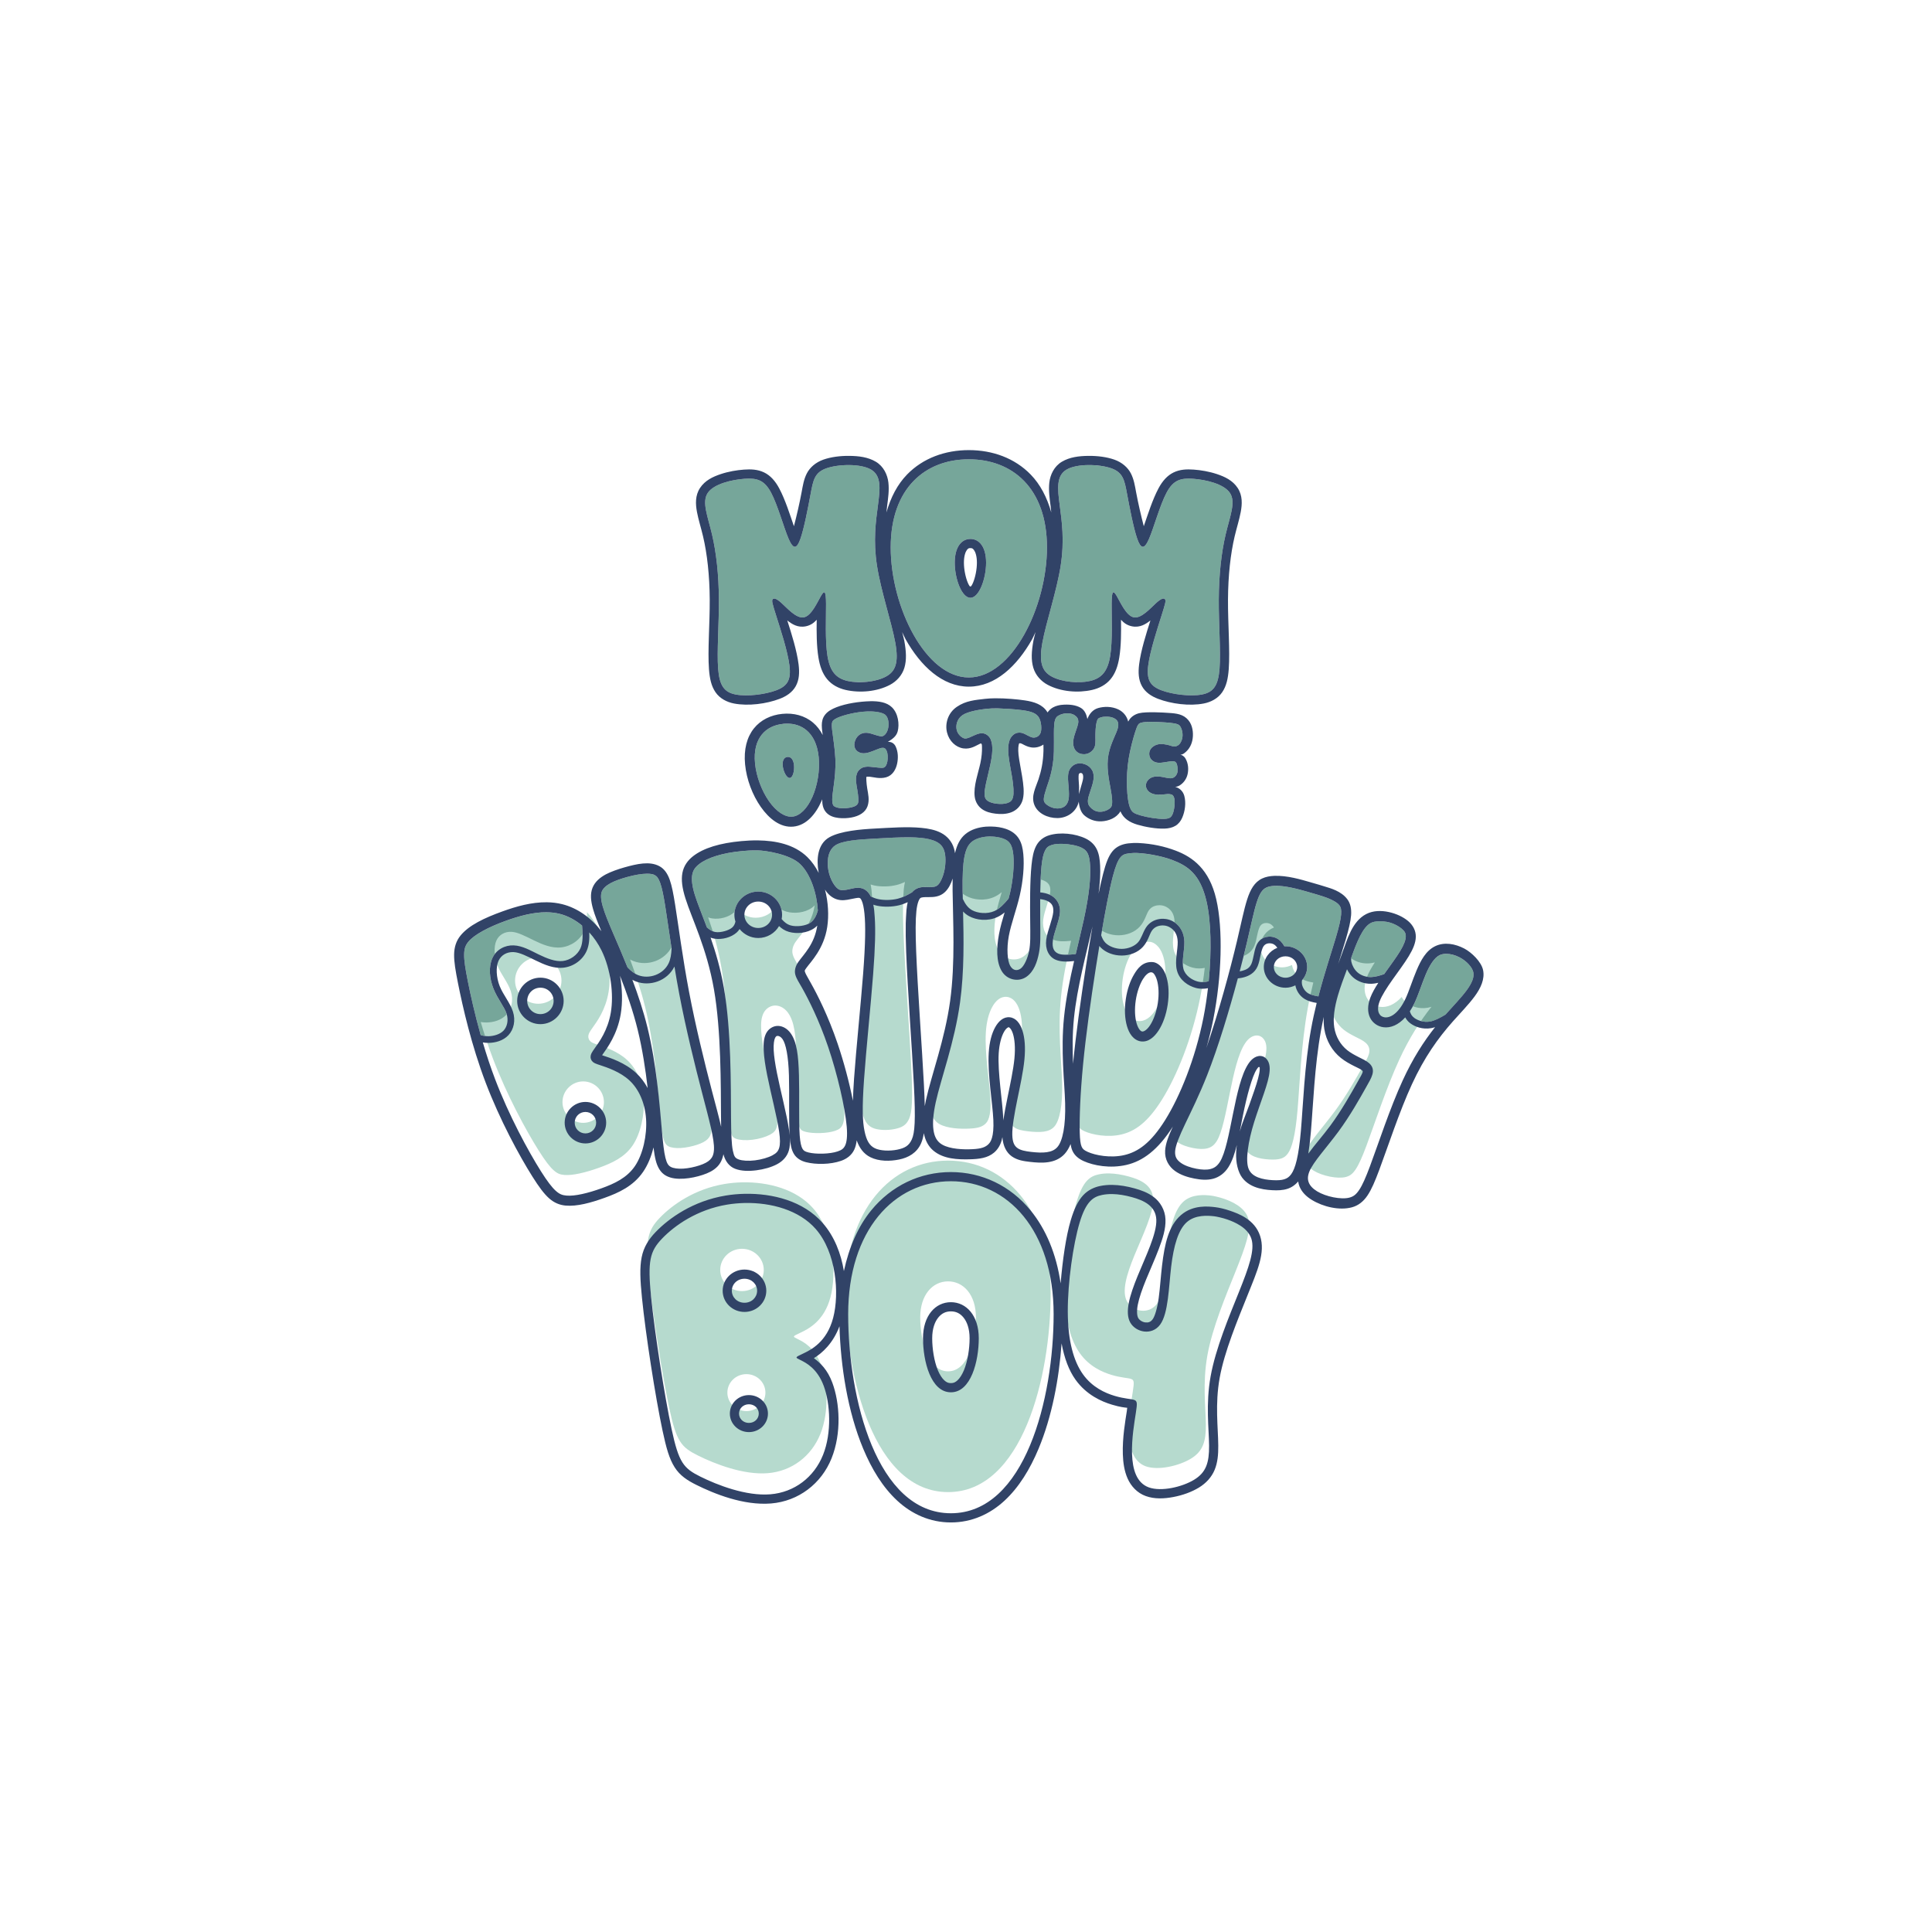
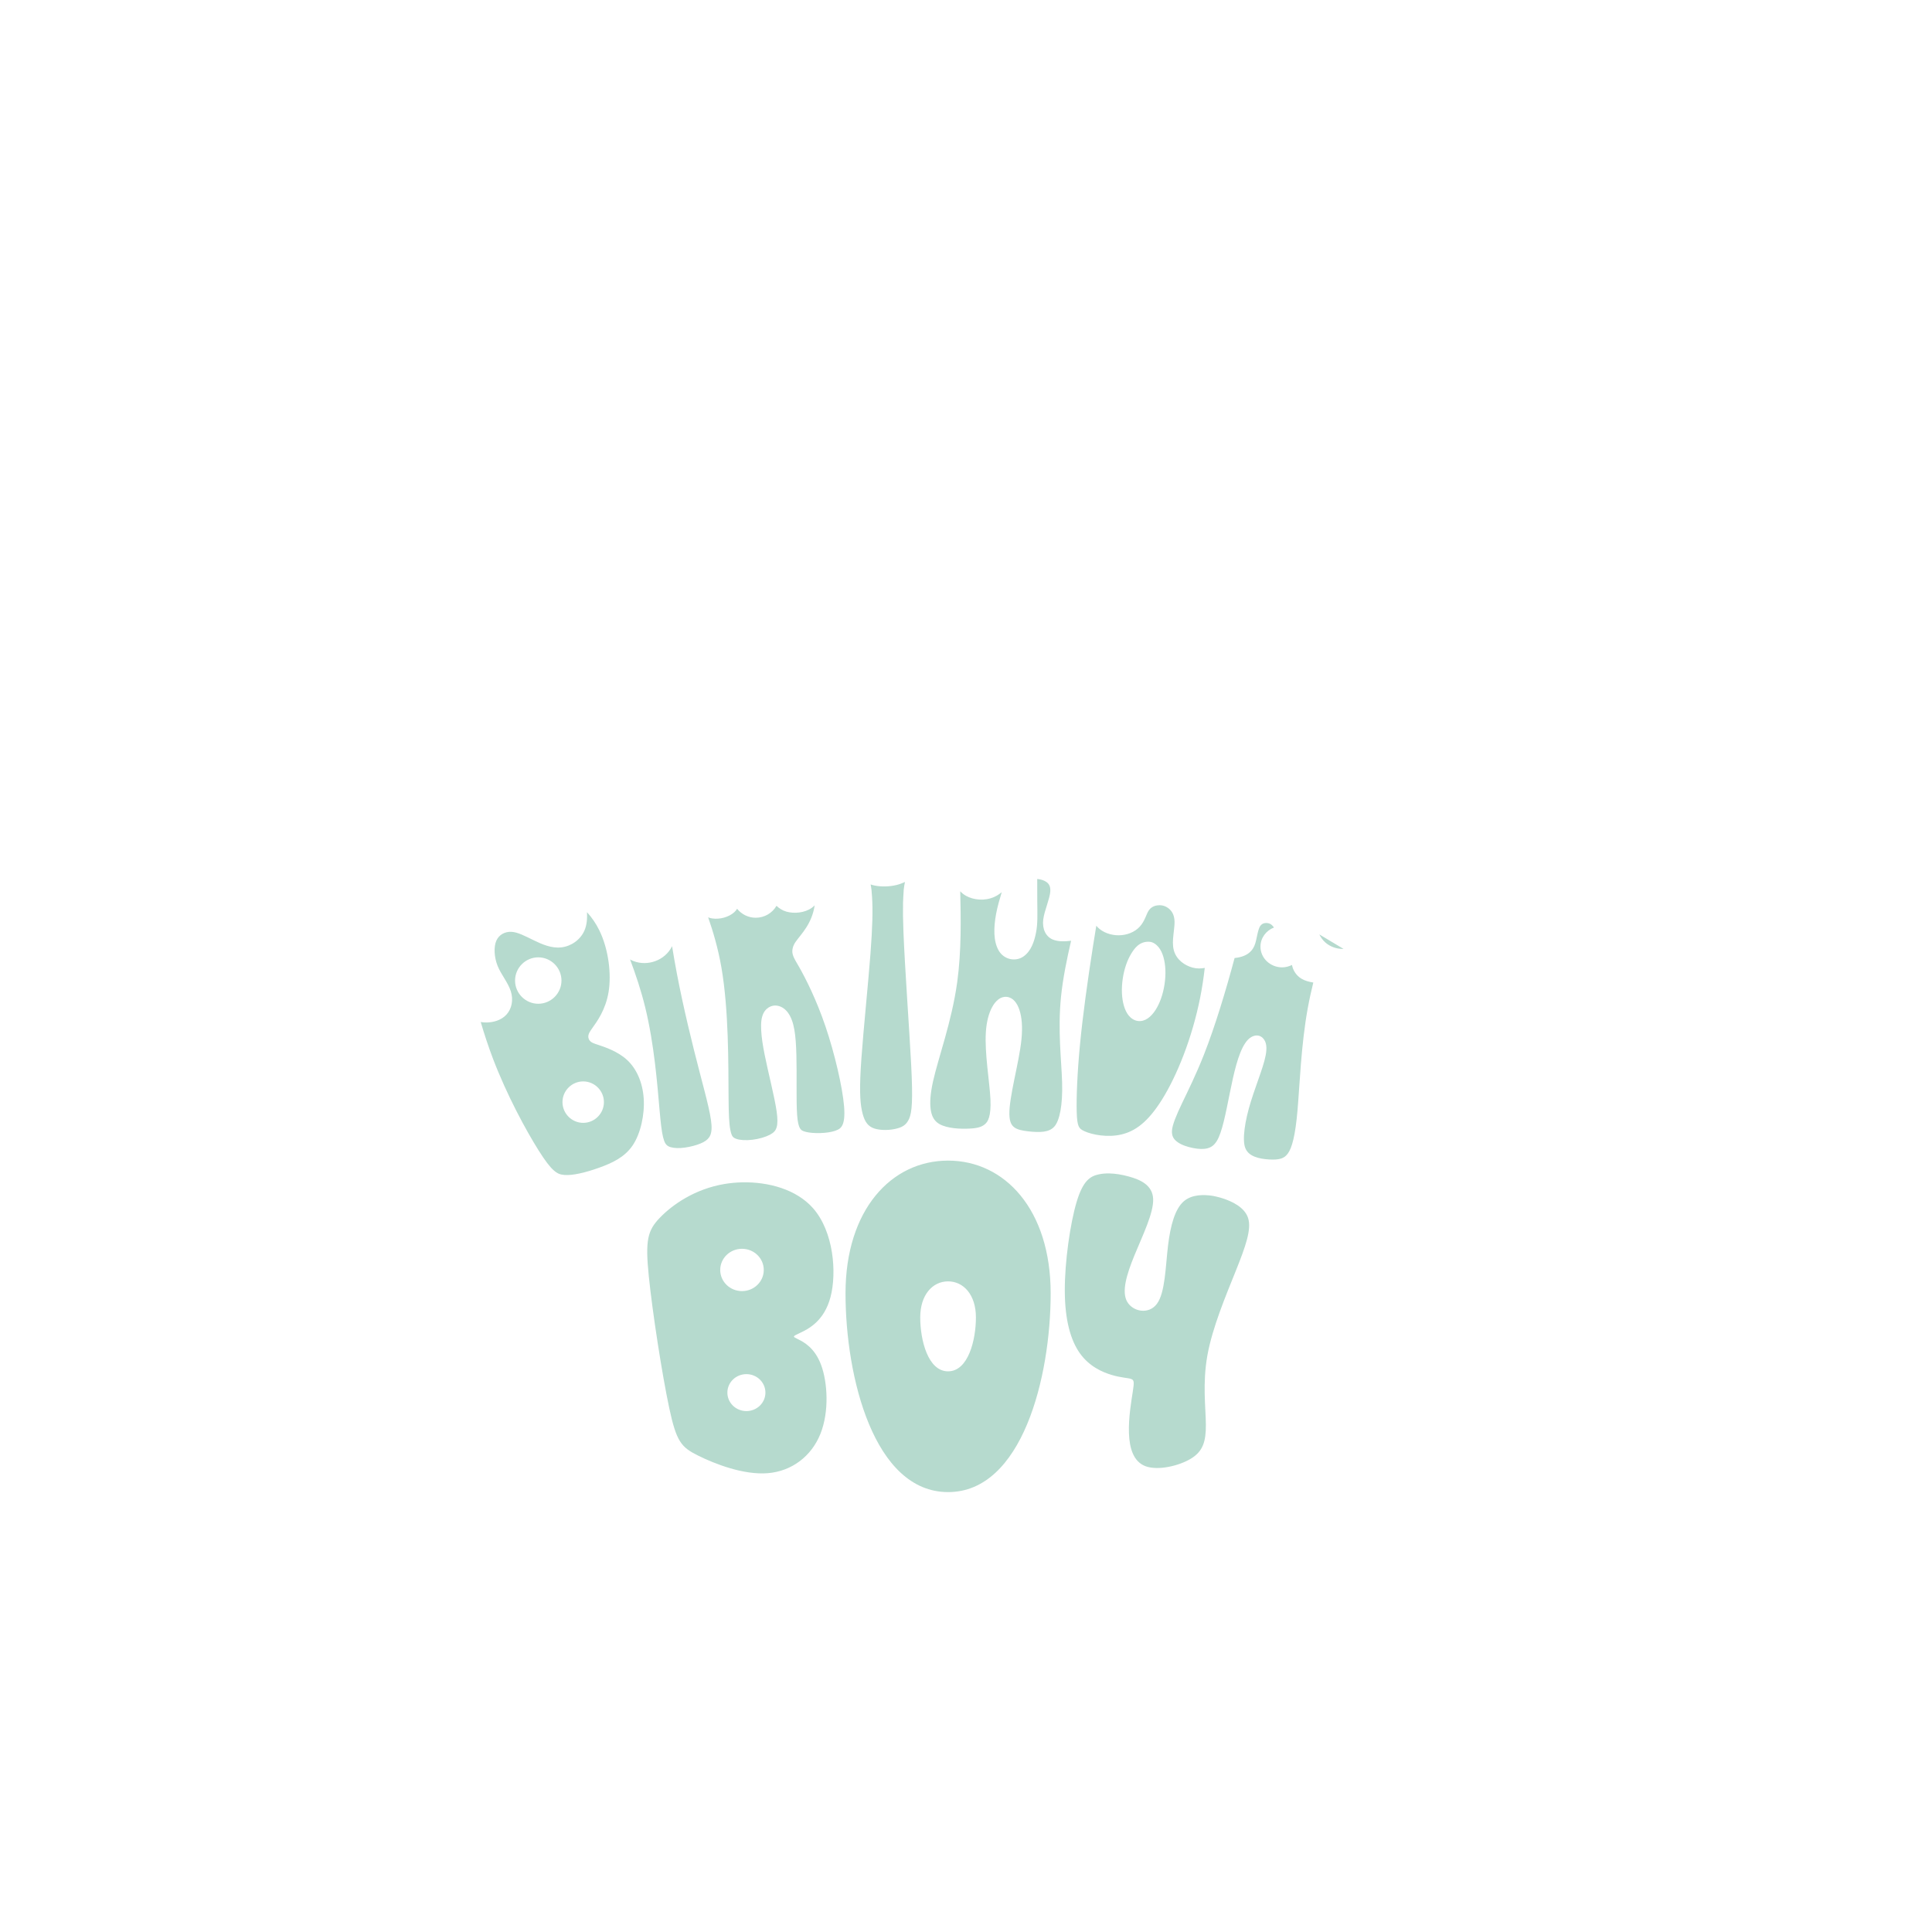
<svg xmlns="http://www.w3.org/2000/svg" xmlns:ns1="http://www.inkscape.org/namespaces/inkscape" xmlns:ns2="http://sodipodi.sourceforge.net/DTD/sodipodi-0.dtd" width="1500" height="1500" viewBox="0 0 396.875 396.875" version="1.1" id="svg918" ns1:version="0.92.5 (2060ec1f9f, 2020-04-08)" ns2:docname="Mom of the birthday girl.svg">
  <defs id="defs912" />
  <g ns1:label="Layer 1" ns1:groupmode="layer" id="layer1" transform="translate(0,99.875)">
    <g id="g2487" transform="matrix(3.425,0,0,3.425,-170.356,-2554.697)">
-       <path id="circle1524-1" transform="scale(0.265)" d="m 406.969,2808.617 c -9.765,0 -17.682,6.441 -17.682,19.938 0,13.496 7.917,29.438 17.682,29.438 h 0.002 c 9.765,0 17.682,-15.941 17.682,-29.438 0,-13.496 -7.917,-19.938 -17.682,-19.938 z m -27.061,1.305 c -1.899,-0.019 -3.839,0.259 -5.182,0.734 -2.686,0.952 -2.988,2.702 -3.576,5.852 -0.588,3.15 -1.461,7.699 -2.285,10.061 -0.824,2.361 -1.599,2.535 -2.678,0.053 -1.079,-2.482 -2.461,-7.617 -3.969,-10.447 -1.508,-2.83 -3.142,-3.357 -6.012,-3.148 -2.869,0.209 -6.974,1.153 -8.34,3.221 -1.366,2.068 0.011,5.26 0.977,9.367 0.967,4.107 1.526,9.133 1.557,14.734 0.03,5.601 -0.466,11.779 -0.174,15.629 0.293,3.85 1.374,5.367 3.975,5.871 2.6,0.504 6.711,-0.01 9.207,-0.959 2.496,-0.952 3.368,-2.338 2.965,-5.592 -0.404,-3.254 -2.081,-8.369 -2.986,-11.213 -0.905,-2.844 -1.036,-3.404 -0.848,-3.731 0.189,-0.327 0.696,-0.418 1.996,0.756 1.3,1.174 3.393,3.614 5.109,3.273 1.716,-0.34 3.052,-3.457 3.869,-4.854 0.817,-1.396 1.118,-1.072 1.137,1.809 0.019,2.88 -0.241,8.317 0.328,11.812 0.569,3.495 1.969,5.045 4.557,5.639 2.588,0.594 6.358,0.23 8.615,-0.965 2.258,-1.195 2.997,-3.215 2.162,-7.771 -0.835,-4.556 -3.243,-11.643 -4.131,-17.361 -0.888,-5.718 -0.257,-10.06 0.225,-13.715 0.482,-3.655 0.814,-6.62 -1.555,-8.024 -1.184,-0.702 -3.044,-1.013 -4.943,-1.031 z m 54.123,0 c -1.9,0.019 -3.759,0.329 -4.943,1.031 -2.369,1.404 -2.037,4.368 -1.555,8.024 0.482,3.655 1.113,7.996 0.225,13.715 -0.888,5.718 -3.296,12.805 -4.131,17.361 -0.835,4.556 -0.096,6.577 2.162,7.771 2.258,1.195 6.027,1.558 8.615,0.965 2.588,-0.594 3.988,-2.143 4.557,-5.639 0.569,-3.495 0.309,-8.932 0.328,-11.812 0.019,-2.88 0.319,-3.205 1.137,-1.809 0.817,1.396 2.153,4.513 3.869,4.854 1.716,0.34 3.809,-2.099 5.109,-3.273 1.3,-1.174 1.807,-1.082 1.996,-0.756 0.189,0.326 0.058,0.887 -0.848,3.731 -0.905,2.844 -2.583,7.959 -2.986,11.213 -0.404,3.254 0.469,4.64 2.965,5.592 2.496,0.951 6.607,1.463 9.207,0.959 2.6,-0.504 3.682,-2.022 3.975,-5.871 0.293,-3.85 -0.204,-10.028 -0.174,-15.629 0.03,-5.601 0.59,-10.627 1.557,-14.734 0.965,-4.107 2.342,-7.299 0.977,-9.367 -1.366,-2.068 -5.471,-3.012 -8.34,-3.221 -2.869,-0.209 -4.504,0.318 -6.012,3.148 -1.508,2.83 -2.89,7.965 -3.969,10.447 -1.079,2.482 -1.853,2.309 -2.678,-0.053 -0.824,-2.362 -1.697,-6.911 -2.285,-10.061 -0.588,-3.15 -0.89,-4.899 -3.576,-5.852 -1.343,-0.476 -3.282,-0.753 -5.182,-0.734 z m -26.703,16.721 c 1.959,0 3.547,1.738 3.547,5.381 0,3.643 -1.587,7.943 -3.547,7.943 -1.959,0 -3.549,-4.301 -3.549,-7.943 0,-3.642 1.589,-5.381 3.549,-5.381 z m 6.17,38.344 c -0.652,-0.026 -1.842,0.023 -2.553,0.103 -1.423,0.162 -4.168,0.578 -5.412,1.432 -1.244,0.854 -1.568,2.319 -1.299,3.389 0.269,1.069 1.242,1.81 1.816,1.896 0.575,0.087 1.385,-0.39 2.451,-0.842 0.533,-0.226 1.106,-0.425 1.809,-0.303 0.703,0.122 1.369,0.734 1.639,1.434 0.539,1.4 0.39,3.263 -0.148,5.771 -0.539,2.509 -1.43,5.541 -1.254,6.844 0.088,0.651 0.306,0.95 0.73,1.24 0.424,0.29 1.118,0.514 1.992,0.619 0.875,0.105 1.817,0.068 2.473,-0.17 0.655,-0.238 1.036,-0.533 1.24,-1.379 0.204,-0.846 0.093,-2.509 -0.184,-4.238 -0.276,-1.73 -0.671,-3.544 -0.834,-5.049 -0.162,-1.505 -0.095,-2.632 0.229,-3.529 0.323,-0.897 1.083,-1.631 1.971,-1.713 0.888,-0.082 1.468,0.301 1.971,0.562 0.503,0.262 0.939,0.476 1.264,0.531 0.65,0.11 1.448,-0.193 1.793,-1.012 0.345,-0.82 0.175,-2.687 -0.398,-3.572 -0.574,-0.886 -1.578,-1.286 -3.492,-1.572 -1.914,-0.287 -4.499,-0.391 -5.803,-0.443 z m -28.84,0.691 c -0.537,-0.01 -1.11,0.016 -1.707,0.074 h -0.002 c -2.389,0.232 -5.124,0.97 -6.195,1.619 -0.536,0.325 -0.637,0.501 -0.725,0.809 -0.087,0.308 -0.087,0.864 0.004,1.691 0.182,1.655 0.619,4.114 0.727,6.457 0.108,2.343 -0.129,4.461 -0.414,6.52 -0.142,1.029 -0.287,2.011 -0.291,2.773 -0.005,0.762 0.139,1.219 0.311,1.41 0.171,0.192 0.688,0.437 1.395,0.523 0.706,0.087 1.549,0.038 2.221,-0.082 1.344,-0.242 1.754,-0.611 1.92,-1.078 0.166,-0.467 0.049,-1.622 -0.16,-2.897 -0.21,-1.274 -0.527,-2.504 -0.1,-3.752 0.214,-0.623 0.767,-1.165 1.35,-1.377 0.583,-0.212 1.142,-0.209 1.729,-0.156 1.173,0.105 2.497,0.321 2.918,0.201 0.422,-0.119 0.702,-0.504 0.883,-1.348 0.181,-0.844 0.099,-1.927 -0.158,-2.475 -0.257,-0.549 -0.499,-0.714 -1.057,-0.664 -0.557,0.049 -1.755,0.671 -2.922,1.025 -0.584,0.175 -1.133,0.256 -1.691,0.164 -0.558,-0.092 -1.192,-0.459 -1.465,-1.072 -0.269,-0.613 -0.186,-1.151 -0.035,-1.621 0.15,-0.47 0.393,-0.899 0.783,-1.264 0.388,-0.364 0.927,-0.591 1.441,-0.635 0.514,-0.044 1.001,0.052 1.506,0.203 1.009,0.302 1.983,0.664 2.426,0.578 0.444,-0.086 1.04,-0.588 1.326,-1.682 0.286,-1.094 0.115,-2.546 -0.598,-3.162 -0.535,-0.462 -1.808,-0.762 -3.418,-0.785 z m 44.619,0.436 c -0.649,0 -1.378,0.142 -2.037,0.527 -0.292,0.17 -0.563,0.374 -0.764,0.975 -0.399,1.198 -0.184,4.379 -0.258,7.098 -0.074,2.719 -0.559,4.961 -1.232,6.979 -0.674,2.018 -1.263,3.645 -0.982,4.381 0.28,0.735 1.745,1.577 2.986,1.576 1.242,-3e-4 2.222,-0.523 2.541,-1.978 0.161,-0.728 0.106,-1.859 0.016,-2.975 -0.091,-1.116 -0.236,-2.187 -0.016,-3.191 0.22,-1.005 1.029,-1.79 1.908,-1.994 0.879,-0.204 1.67,0.01 2.307,0.359 0.637,0.353 1.129,0.945 1.334,1.6 0.206,0.654 0.179,1.347 0.023,2.086 -0.311,1.478 -1.068,3.125 -1.168,4.094 -0.1,0.968 0.218,1.471 0.803,1.986 0.585,0.515 1.236,0.805 2.135,0.754 0.899,-0.052 2.019,-0.563 2.346,-1.149 0.327,-0.586 0.223,-1.997 -0.172,-4.123 -0.394,-2.126 -0.978,-4.918 -0.482,-7.615 0.495,-2.697 1.941,-4.998 2.174,-6.231 0.233,-1.233 -0.238,-1.743 -1.012,-2.107 -0.774,-0.364 -2.064,-0.372 -2.783,-0.166 -0.718,0.206 -0.835,0.322 -1.061,1.154 -0.225,0.833 -0.275,2.344 -0.264,3.393 0.008,0.525 0.022,0.953 -0.016,1.391 -0.038,0.438 -0.148,0.934 -0.482,1.363 -0.669,0.86 -1.645,1.253 -2.799,0.982 -0.578,-0.135 -1.04,-0.515 -1.301,-0.912 -0.261,-0.397 -0.371,-0.817 -0.414,-1.24 -0.085,-0.846 0.125,-1.674 0.453,-2.623 0.329,-0.949 0.705,-1.962 0.693,-2.547 -0.01,-0.585 -0.226,-1.022 -0.912,-1.465 -0.343,-0.221 -0.913,-0.381 -1.562,-0.381 z m 19.096,1.932 c -0.956,0 -1.803,0.038 -2.291,0.164 -0.487,0.125 -0.603,0.226 -0.799,0.5 -0.196,0.274 -0.408,0.808 -0.658,1.598 -0.5,1.58 -1.137,3.913 -1.49,6.119 -0.354,2.207 -0.438,4.337 -0.377,6.336 0.061,1.999 0.309,3.837 0.732,4.799 0.423,0.961 0.82,1.212 2.342,1.66 1.521,0.449 3.955,0.841 5.332,0.791 0.689,-0.025 1.07,-0.145 1.311,-0.291 0.241,-0.146 0.42,-0.349 0.621,-0.812 0.405,-0.926 0.587,-2.775 0.371,-3.564 -0.216,-0.791 -0.532,-0.883 -1.119,-0.951 -0.587,-0.068 -1.503,0.185 -2.629,0.133 -1.126,-0.052 -2.235,-0.486 -2.6,-1.592 -0.365,-1.106 0.569,-2.293 1.83,-2.478 h 0.008 c 1.262,-0.186 2.369,0.22 3.109,0.312 0.741,0.093 0.99,0.04 1.318,-0.16 0.33,-0.201 0.665,-0.564 0.801,-1.174 0.136,-0.61 -0.015,-1.653 -0.23,-2.029 -0.216,-0.377 -0.373,-0.432 -0.947,-0.443 -0.574,-0.01 -1.513,0.23 -2.43,0.318 -0.458,0.043 -0.898,0.047 -1.361,-0.096 -0.463,-0.143 -0.942,-0.497 -1.172,-0.938 -0.46,-0.881 -0.302,-1.993 0.711,-2.668 1.013,-0.675 2.051,-0.558 2.949,-0.383 0.898,0.175 1.32,0.413 1.643,0.432 0.323,0.019 0.821,-0.088 1.193,-0.438 0.372,-0.35 0.753,-1.083 0.799,-2.008 0.046,-0.925 -0.324,-2.012 -0.732,-2.369 -0.411,-0.359 -1.42,-0.529 -3.281,-0.652 -0.93,-0.061 -1.997,-0.115 -2.953,-0.115 z m -82.639,0.399 c -0.249,0 -0.501,0.016 -0.758,0.043 l -0.016,0.012 c -2.044,0.205 -3.732,1.031 -4.873,2.465 -1.144,1.438 -1.798,3.545 -1.506,6.504 0.292,2.958 1.515,6.197 3.16,8.541 1.645,2.344 3.615,3.659 5.301,3.492 1.686,-0.166 3.362,-1.839 4.518,-4.459 1.155,-2.62 1.723,-6.033 1.432,-8.992 -0.292,-2.959 -1.343,-4.903 -2.746,-6.09 -1.228,-1.039 -2.772,-1.538 -4.514,-1.512 v 0 z m 0.42,7.537 c 0.593,0.068 1.1,0.636 1.234,1.773 0.154,1.3 -0.23,2.901 -0.93,2.984 -0.699,0.083 -1.45,-1.385 -1.604,-2.686 -0.154,-1.3 0.342,-1.987 1.041,-2.07 0.087,-0.011 0.173,-0.011 0.258,0 z m 45.828,18.004 v 0 c -0.33,-0.011 -0.665,0 -0.996,0.029 -1.324,0.114 -2.579,0.525 -3.375,1.188 -0.796,0.663 -1.318,1.665 -1.652,3.434 -0.334,1.769 -0.436,4.238 -0.398,7.516 0.008,0.586 0.026,1.316 0.041,1.951 0.525,1.082 1.086,1.998 2.113,2.566 1.251,0.693 3.401,0.918 5.035,0.189 1.149,-0.512 2.187,-1.571 3.209,-2.818 0.11,-0.414 0.231,-0.828 0.326,-1.242 0.709,-3.085 0.969,-6.335 0.762,-8.6 -0.104,-1.132 -0.323,-1.952 -0.672,-2.518 -0.349,-0.566 -0.816,-0.958 -1.75,-1.277 -0.7,-0.24 -1.652,-0.403 -2.643,-0.422 z m -18.293,0.18 h 0.002 c -2.438,-0.038 -5.188,0.149 -7.996,0.297 -3.744,0.198 -7.426,0.47 -8.99,1.557 -0.915,0.637 -1.41,1.67 -1.59,2.867 -0.069,0.615 -0.072,0.875 -0.059,1.688 0.023,0.337 0.059,0.675 0.119,1.018 0.396,2.262 1.649,4.129 2.561,4.443 0.456,0.158 1.159,0.096 1.986,-0.08 0.827,-0.176 1.716,-0.49 2.775,-0.312 1.027,0.172 1.816,0.955 2.262,1.887 0.524,0.272 1.083,0.501 1.783,0.645 1.217,0.249 2.937,0.234 4.311,-0.103 1.201,-0.295 2.225,-0.845 3.275,-1.461 0.152,-0.179 0.314,-0.349 0.504,-0.494 1.132,-0.867 2.394,-0.691 3.33,-0.68 0.936,0.011 1.528,-0.034 2.037,-0.518 0.509,-0.482 1.163,-1.839 1.463,-3.35 0.299,-1.511 0.289,-3.184 -0.031,-4.246 -0.32,-1.062 -0.885,-1.664 -1.787,-2.141 -0.902,-0.477 -2.162,-0.759 -3.631,-0.9 -0.735,-0.07 -1.511,-0.107 -2.324,-0.119 z m 34.49,1.49 c -0.921,-0.026 -1.781,0.046 -2.393,0.234 -0.815,0.252 -1.191,0.557 -1.559,1.256 -0.367,0.699 -0.64,1.861 -0.812,3.551 -0.169,1.655 -0.252,3.787 -0.289,5.943 0.779,0.081 1.572,0.233 2.332,0.619 1.206,0.612 2.305,1.967 2.119,4 -0.093,1.016 -0.442,2.122 -0.789,3.227 -0.347,1.105 -0.694,2.205 -0.805,3.062 -0.223,1.714 0.286,2.56 1.254,2.961 0.838,0.347 2.321,0.268 3.926,0.09 0.66,-2.794 1.314,-5.471 1.811,-7.744 1.31,-5.995 1.568,-9.642 1.447,-12.166 -0.06,-1.262 -0.226,-2.171 -0.518,-2.791 -0.291,-0.62 -0.671,-1.012 -1.477,-1.402 -1.006,-0.487 -2.711,-0.798 -4.246,-0.84 z m -68.949,1.482 c -1.59,-0.023 -2.412,0.044 -3.551,0.148 -4.556,0.42 -7.939,1.544 -9.744,2.959 -0.902,0.708 -1.37,1.368 -1.564,2.4 -0.195,1.033 -0.057,2.519 0.613,4.656 0.588,1.874 1.612,4.35 2.697,7.254 0.588,0.537 1.187,0.942 1.951,1.062 1.164,0.184 3.032,-0.35 3.793,-1.033 0.406,-0.364 0.606,-0.812 0.721,-1.338 -0.153,-0.486 -0.238,-1.002 -0.238,-1.537 0,-2.91 2.45,-5.256 5.396,-5.256 2.947,0 5.396,2.346 5.396,5.256 0,0.333 -0.038,0.656 -0.098,0.971 0.567,0.662 1.17,1.189 2.061,1.443 1.28,0.365 3.392,0.124 4.475,-0.635 0.958,-0.671 1.408,-1.859 1.656,-2.744 -0.228,-3.82 -1.579,-8.142 -3.969,-10.476 -2.355,-2.3 -8.005,-3.108 -9.596,-3.131 z m 85.023,0.584 c -0.328,0.011 -0.635,0.033 -0.914,0.066 -1.114,0.138 -1.589,0.339 -2.117,0.998 -0.528,0.659 -1.072,1.964 -1.662,4.223 -0.817,3.129 -1.742,8.024 -2.643,13.332 0.23,0.664 0.519,1.252 0.967,1.707 0.801,0.814 2.288,1.396 3.721,1.381 1.433,-0.011 2.86,-0.61 3.639,-1.461 0.779,-0.852 1.07,-2.188 1.803,-3.344 0.733,-1.156 1.877,-1.768 3.033,-1.949 0.289,-0.045 0.585,-0.065 0.885,-0.059 0.899,0.019 1.826,0.285 2.658,0.877 1.109,0.789 2.078,2.221 2.127,4.312 0.026,1.046 -0.155,2.18 -0.268,3.269 -0.113,1.09 -0.154,2.124 0.051,2.879 0.409,1.511 1.92,2.511 3.182,2.85 0.935,0.251 1.718,0.161 2.541,-0.041 0.679,-6.937 0.531,-13.661 -0.496,-18.094 -1.435,-6.191 -4.271,-8.033 -7.758,-9.359 -2.614,-0.995 -6.627,-1.653 -8.746,-1.588 z m -110.094,4.691 c -1.221,0 -2.834,0.279 -4.523,0.748 -1.352,0.375 -2.688,0.822 -3.727,1.381 -1.038,0.559 -1.724,1.197 -2.002,1.897 -0.278,0.699 -0.257,1.743 0.193,3.338 0.451,1.595 1.309,3.673 2.443,6.311 0.929,2.16 2.044,4.713 3.178,7.531 0.77,0.812 1.577,1.438 2.447,1.77 2.407,0.917 5.637,-0.114 6.871,-2.738 0.416,-0.885 0.601,-2.028 0.65,-3.32 -0.568,-3.72 -1.034,-7.048 -1.439,-9.59 -0.377,-2.366 -0.722,-4.068 -1.115,-5.184 -0.394,-1.116 -0.758,-1.569 -1.27,-1.844 -0.384,-0.207 -0.974,-0.299 -1.707,-0.299 z m 142.047,2.748 c -0.765,0.03 -1.419,0.163 -1.889,0.385 -0.939,0.444 -1.551,1.356 -2.207,3.41 -0.656,2.055 -1.262,5.092 -2.244,9.226 -0.452,1.903 -1,4.073 -1.592,6.334 0.225,-0.042 0.444,-0.079 0.717,-0.162 0.751,-0.228 1.506,-0.529 1.957,-1.586 0.226,-0.529 0.391,-1.376 0.576,-2.238 0.185,-0.862 0.376,-1.752 0.863,-2.494 0.487,-0.742 1.229,-1.166 1.963,-1.315 0.184,-0.038 0.367,-0.059 0.549,-0.066 0.546,-0.023 1.079,0.084 1.549,0.289 0.944,0.411 1.51,1.163 1.951,1.912 0.081,0 0.158,-0.024 0.24,-0.024 2.662,0 4.908,2.08 4.908,4.695 0,1.157 -0.456,2.194 -1.176,3.008 -0.054,0.289 -0.066,0.577 -0.004,0.904 0.128,0.672 0.605,1.561 1.416,2.053 0.547,0.332 1.374,0.535 2.301,0.693 1.389,-5.347 2.981,-10.062 3.963,-13.369 0.708,-2.385 1.096,-4.058 1.182,-5.189 0.086,-1.131 -0.072,-1.626 -0.406,-2.074 -0.669,-0.898 -2.713,-1.691 -3.838,-2.045 -1.126,-0.354 -1.102,-0.345 -3.529,-1.047 -1.82,-0.527 -4.952,-1.391 -7.248,-1.301 z m -164.773,5.982 c -3.029,-0.038 -6.265,0.857 -9.221,1.922 -3.942,1.42 -7.223,3.154 -8.541,4.789 -0.659,0.817 -0.915,1.55 -0.93,2.885 -0.015,1.335 0.281,3.227 0.818,5.938 0.639,3.223 1.603,7.565 2.932,12.281 0.553,0.153 1.121,0.258 1.801,0.242 1.148,-0.026 2.577,-0.423 3.375,-1.277 0.798,-0.854 1.167,-2.315 0.672,-3.846 -0.495,-1.53 -2.043,-3.348 -2.961,-5.646 -0.918,-2.298 -1.135,-4.925 -0.254,-6.889 0.881,-1.964 2.861,-2.981 4.836,-2.9 1.975,0.08 3.78,1.144 5.646,2.053 1.867,0.908 3.785,1.672 5.455,1.482 1.67,-0.19 3.321,-1.345 4.01,-2.887 0.594,-1.33 0.536,-3.167 0.359,-5.137 -1.547,-1.277 -3.266,-2.198 -5.049,-2.644 -0.952,-0.239 -1.938,-0.354 -2.947,-0.365 z m 188.748,2.022 v 0 c -1.185,-0.03 -1.874,0.207 -2.223,0.387 -1.858,0.955 -3.189,4.409 -4.377,7.699 -0.015,0.044 -0.03,0.078 -0.047,0.121 -0.05,0.297 -0.061,0.602 0.016,0.986 0.142,0.705 0.622,1.715 1.387,2.385 0.765,0.669 1.881,1.089 3.072,1.062 0.892,-0.019 1.9,-0.303 2.963,-0.672 0.019,-0.03 0.042,-0.06 0.062,-0.09 1.306,-1.846 2.677,-3.673 3.559,-5.129 0.881,-1.456 1.259,-2.552 1.27,-3.277 0.011,-0.725 -0.202,-1.183 -0.953,-1.803 -0.75,-0.619 -2.037,-1.317 -3.375,-1.535 -0.51,-0.083 -0.959,-0.126 -1.354,-0.137 z m 14.85,7.389 c -0.57,0 -1.093,0.099 -1.525,0.309 -1.152,0.559 -2.215,2.211 -3.107,4.318 -0.893,2.107 -1.634,4.555 -2.57,6.541 -0.324,0.685 -0.678,1.281 -1.045,1.838 0.197,0.592 0.394,1.041 1.016,1.504 0.724,0.54 2.091,1.06 3.506,0.822 1.044,-0.176 2.267,-0.803 3.549,-1.572 1.755,-1.982 3.553,-3.823 4.771,-5.479 1.223,-1.662 1.771,-3.023 1.521,-4.133 -0.249,-1.11 -1.502,-2.513 -3.094,-3.344 -0.995,-0.52 -2.072,-0.803 -3.021,-0.805 z" style="opacity:1;fill:#76a69a;fill-opacity:1;stroke:none;stroke-width:1.263;stroke-linecap:round;stroke-linejoin:round;stroke-miterlimit:4;stroke-dasharray:none;stroke-dashoffset:0;stroke-opacity:1;paint-order:normal" ns1:connector-curvature="0" />
-       <path id="path1178-12" d="m 111.949,769.452 c -0.003,0.455 -0.002,0.902 0.002,1.269 0.01,0.935 0.029,1.415 -0.074,1.948 -0.103,0.533 -0.297,1.124 -0.764,1.441 -0.467,0.318 -1.157,0.189 -1.476,-0.365 -0.32,-0.554 -0.309,-1.363 -0.155,-2.195 0.082,-0.439 0.209,-0.872 0.338,-1.303 -0.139,0.113 -0.287,0.213 -0.451,0.286 -0.57,0.254 -1.233,0.186 -1.69,-0.067 -0.139,-0.077 -0.251,-0.171 -0.348,-0.274 0.038,1.608 0.076,3.582 -0.181,5.448 -0.33,2.392 -1.138,4.537 -1.453,5.967 -0.158,0.715 -0.193,1.258 -0.141,1.648 0.053,0.39 0.18,0.622 0.369,0.787 0.378,0.329 1.153,0.402 1.75,0.391 0.597,-0.011 0.903,-0.075 1.123,-0.258 0.11,-0.091 0.194,-0.198 0.261,-0.422 0.068,-0.224 0.108,-0.568 0.084,-1.084 -0.047,-1.031 -0.355,-2.756 -0.275,-4.024 0.04,-0.634 0.177,-1.141 0.379,-1.51 0.202,-0.369 0.498,-0.647 0.877,-0.609 0.378,0.038 0.624,0.37 0.762,0.797 0.138,0.427 0.19,1.001 0.119,1.733 -0.07,0.731 -0.263,1.599 -0.43,2.42 -0.167,0.821 -0.308,1.603 -0.297,2.09 0.011,0.486 0.14,0.674 0.318,0.8 0.178,0.126 0.466,0.184 0.803,0.223 0.336,0.039 0.665,0.059 0.938,0.02 0.272,-0.039 0.478,-0.126 0.638,-0.305 0.32,-0.359 0.505,-1.29 0.467,-2.633 -0.038,-1.343 -0.27,-3.121 -0.067,-5.144 0.112,-1.111 0.353,-2.274 0.605,-3.367 -0.386,0.044 -0.769,0.062 -1.095,-0.072 -0.423,-0.175 -0.648,-0.638 -0.575,-1.205 0.037,-0.284 0.135,-0.586 0.227,-0.877 0.091,-0.291 0.175,-0.573 0.193,-0.772 0.036,-0.397 -0.123,-0.553 -0.342,-0.664 -0.127,-0.065 -0.278,-0.097 -0.441,-0.117 z m -7.933,0.182 c -0.157,0.072 -0.322,0.137 -0.506,0.182 -0.433,0.106 -0.924,0.112 -1.316,0.032 -0.085,-0.017 -0.162,-0.04 -0.237,-0.065 0.045,0.227 0.068,0.425 0.086,0.764 0.049,0.747 0.029,1.761 -0.098,3.42 -0.144,1.87 -0.42,4.536 -0.543,6.271 -0.123,1.736 -0.089,2.531 0.03,3.104 0.119,0.573 0.297,0.868 0.615,1.025 0.319,0.158 0.888,0.179 1.338,0.088 0.45,-0.091 0.708,-0.229 0.881,-0.621 0.173,-0.392 0.232,-1.115 0.121,-3.267 -0.111,-2.152 -0.375,-5.709 -0.463,-7.963 -0.027,-0.689 -0.034,-1.243 -0.024,-1.71 0.009,-0.297 0.02,-0.403 0.042,-0.793 0.018,-0.173 0.043,-0.327 0.074,-0.467 z m 15.291,1.394 c -0.054,0 -0.109,0.003 -0.163,0.011 -0.217,0.034 -0.395,0.129 -0.525,0.334 -0.13,0.205 -0.219,0.612 -0.52,0.941 -0.301,0.329 -0.771,0.514 -1.254,0.518 -0.483,0.005 -0.963,-0.169 -1.274,-0.484 -0.029,-0.029 -0.054,-0.06 -0.079,-0.09 -0.069,0.417 -0.137,0.837 -0.203,1.257 -0.325,2.084 -0.605,4.106 -0.773,5.846 -0.168,1.74 -0.222,3.207 -0.199,4.071 0.011,0.432 0.048,0.695 0.112,0.84 0.064,0.145 0.139,0.215 0.367,0.318 0.456,0.207 1.371,0.382 2.19,0.191 0.818,-0.191 1.588,-0.717 2.453,-2.105 0.865,-1.388 1.79,-3.621 2.287,-6.127 0.114,-0.576 0.203,-1.169 0.271,-1.761 -0.22,0.041 -0.46,0.055 -0.732,-0.018 -0.442,-0.119 -0.964,-0.45 -1.123,-1.035 -0.079,-0.293 -0.059,-0.606 -0.027,-0.908 0.031,-0.302 0.075,-0.594 0.07,-0.814 -0.01,-0.44 -0.192,-0.678 -0.397,-0.824 -0.154,-0.109 -0.317,-0.157 -0.481,-0.16 z m -20.704,0.006 c -0.053,0.055 -0.111,0.107 -0.178,0.154 -0.43,0.302 -1.051,0.359 -1.523,0.224 -0.247,-0.071 -0.434,-0.2 -0.59,-0.348 -0.246,0.427 -0.715,0.716 -1.246,0.716 -0.451,0 -0.854,-0.212 -1.117,-0.537 -0.045,0.072 -0.1,0.142 -0.171,0.206 -0.333,0.299 -0.875,0.444 -1.334,0.371 -0.083,-0.013 -0.159,-0.036 -0.232,-0.064 0.298,0.857 0.594,1.85 0.794,3 0.448,2.574 0.415,5.856 0.43,7.791 0.007,0.967 0.031,1.598 0.109,1.969 0.078,0.371 0.144,0.444 0.35,0.524 0.206,0.079 0.592,0.104 0.98,0.055 0.389,-0.049 0.787,-0.166 1.037,-0.299 0.25,-0.133 0.348,-0.253 0.408,-0.453 0.06,-0.201 0.063,-0.511 -0.002,-0.959 -0.13,-0.896 -0.499,-2.29 -0.72,-3.402 -0.111,-0.556 -0.185,-1.044 -0.205,-1.455 -0.021,-0.412 2.65e-4,-0.751 0.143,-1.033 0.142,-0.282 0.429,-0.457 0.718,-0.449 0.289,0.008 0.557,0.171 0.746,0.431 0.379,0.521 0.47,1.34 0.504,2.521 0.034,1.182 -0.018,2.731 0.043,3.6 0.031,0.434 0.095,0.683 0.168,0.805 0.073,0.121 0.146,0.168 0.363,0.223 0.435,0.109 1.272,0.099 1.748,-0.066 0.238,-0.083 0.355,-0.165 0.445,-0.358 0.091,-0.192 0.141,-0.539 0.093,-1.113 -0.094,-1.149 -0.565,-3.171 -1.113,-4.785 -0.548,-1.615 -1.178,-2.852 -1.561,-3.532 -0.192,-0.34 -0.333,-0.538 -0.404,-0.787 -0.071,-0.249 0.009,-0.529 0.176,-0.765 0.332,-0.47 0.967,-1.057 1.139,-2.183 z m -13.657,0.409 c 0.017,0.388 -0.005,0.771 -0.159,1.116 -0.246,0.551 -0.794,0.931 -1.381,0.998 -0.588,0.067 -1.154,-0.182 -1.662,-0.429 -0.508,-0.247 -0.956,-0.488 -1.336,-0.504 -0.38,-0.016 -0.735,0.164 -0.899,0.529 -0.164,0.365 -0.136,0.987 0.074,1.512 0.21,0.525 0.62,0.989 0.791,1.52 0.172,0.531 0.054,1.069 -0.268,1.414 -0.322,0.345 -0.795,0.454 -1.174,0.463 -0.131,0.003 -0.249,-0.01 -0.361,-0.028 0.212,0.719 0.454,1.461 0.734,2.196 0.83,2.181 1.983,4.307 2.744,5.515 0.381,0.604 0.662,0.971 0.891,1.176 0.229,0.205 0.388,0.262 0.639,0.285 0.502,0.046 1.289,-0.146 2.084,-0.43 0.794,-0.285 1.535,-0.629 2.015,-1.333 0.481,-0.704 0.735,-1.859 0.668,-2.833 -0.067,-0.975 -0.439,-1.781 -0.991,-2.296 -0.552,-0.515 -1.339,-0.78 -1.767,-0.92 -0.107,-0.035 -0.193,-0.061 -0.278,-0.1 -0.085,-0.039 -0.205,-0.1 -0.262,-0.255 -0.057,-0.155 -0.002,-0.288 0.043,-0.375 0.045,-0.086 0.1,-0.162 0.169,-0.26 0.278,-0.391 0.799,-1.089 0.978,-2.163 0.18,-1.074 0.003,-2.572 -0.554,-3.707 -0.201,-0.41 -0.453,-0.775 -0.739,-1.088 z m 40.721,0.652 v 0 c -0.028,0 -0.055,0.004 -0.082,0.009 -0.106,0.021 -0.197,0.074 -0.266,0.178 -0.068,0.104 -0.125,0.304 -0.172,0.523 -0.047,0.22 -0.087,0.457 -0.176,0.664 -0.177,0.414 -0.529,0.574 -0.767,0.646 -0.163,0.05 -0.296,0.068 -0.418,0.081 -0.51,1.908 -1.166,4.092 -1.841,5.802 -0.471,1.194 -0.946,2.145 -1.305,2.896 -0.359,0.751 -0.588,1.313 -0.609,1.652 -0.021,0.339 0.104,0.523 0.34,0.694 0.236,0.171 0.592,0.287 0.93,0.353 0.338,0.066 0.625,0.076 0.85,0.017 0.225,-0.059 0.398,-0.171 0.562,-0.429 0.328,-0.516 0.547,-1.704 0.787,-2.891 0.24,-1.187 0.496,-2.347 0.918,-2.982 0.106,-0.159 0.222,-0.283 0.361,-0.367 0.139,-0.084 0.314,-0.13 0.484,-0.078 0.17,0.052 0.296,0.193 0.36,0.346 0.063,0.152 0.081,0.322 0.068,0.516 -0.025,0.387 -0.169,0.848 -0.348,1.375 -0.179,0.527 -0.395,1.11 -0.576,1.689 -0.362,1.158 -0.542,2.324 -0.332,2.82 0.105,0.248 0.297,0.398 0.56,0.504 0.264,0.106 0.59,0.15 0.881,0.166 0.291,0.016 0.518,0 0.689,-0.053 0.171,-0.054 0.293,-0.137 0.416,-0.305 0.245,-0.337 0.448,-1.062 0.58,-2.599 0.133,-1.538 0.211,-3.889 0.609,-6.092 0.097,-0.535 0.212,-1.059 0.337,-1.564 -0.254,-0.042 -0.502,-0.103 -0.715,-0.233 -0.329,-0.2 -0.506,-0.523 -0.561,-0.809 -7.9e-4,-0.005 -2.4e-4,-0.009 -10e-4,-0.013 -0.18,0.089 -0.38,0.145 -0.593,0.145 -0.704,0 -1.299,-0.55 -1.299,-1.242 0,-0.523 0.34,-0.965 0.81,-1.149 -0.074,-0.104 -0.153,-0.185 -0.252,-0.228 -0.045,-0.02 -0.097,-0.033 -0.151,-0.039 -0.027,-0.003 -0.055,-0.004 -0.082,-0.003 z m -6.982,1.126 c 0.209,0.014 0.405,0.158 0.539,0.32 0.134,0.163 0.226,0.364 0.293,0.592 0.133,0.455 0.16,1.025 0.068,1.635 -0.092,0.611 -0.284,1.15 -0.545,1.551 -0.261,0.401 -0.619,0.711 -1.058,0.652 -0.22,-0.029 -0.407,-0.157 -0.541,-0.32 -0.134,-0.163 -0.226,-0.362 -0.293,-0.59 -0.133,-0.455 -0.16,-1.026 -0.068,-1.637 0.087,-0.58 0.267,-1.099 0.51,-1.494 0.172,-0.28 0.474,-0.75 1.096,-0.709 z m -28.637,0.269 c -0.433,0.87 -1.478,1.208 -2.304,0.893 -0.075,-0.028 -0.146,-0.063 -0.215,-0.101 0.334,0.886 0.658,1.851 0.907,2.869 0.544,2.219 0.727,4.633 0.861,6.15 0.067,0.758 0.125,1.293 0.211,1.637 0.086,0.344 0.172,0.466 0.322,0.549 0.15,0.083 0.433,0.125 0.752,0.103 0.319,-0.021 0.671,-0.097 0.965,-0.193 0.293,-0.096 0.505,-0.208 0.639,-0.344 0.133,-0.136 0.214,-0.3 0.23,-0.602 0.033,-0.604 -0.28,-1.746 -0.713,-3.404 -0.433,-1.658 -0.971,-3.843 -1.365,-5.912 -0.107,-0.563 -0.202,-1.112 -0.289,-1.645 z m 40.274,0.16 c -0.207,0.554 -0.401,1.076 -0.543,1.563 -0.204,0.699 -0.31,1.368 -0.221,1.924 0.089,0.556 0.371,1.035 0.775,1.36 0.202,0.162 0.452,0.296 0.687,0.416 0.235,0.12 0.45,0.211 0.629,0.367 0.089,0.078 0.171,0.187 0.205,0.315 0.034,0.128 0.018,0.254 -0.015,0.367 -0.066,0.225 -0.195,0.437 -0.373,0.754 -0.357,0.634 -0.949,1.698 -1.66,2.66 -0.711,0.962 -1.505,1.815 -1.735,2.381 -0.115,0.283 -0.11,0.488 -0.037,0.672 0.074,0.184 0.234,0.361 0.496,0.521 0.523,0.32 1.441,0.508 1.932,0.377 0.246,-0.066 0.4,-0.18 0.591,-0.465 0.191,-0.286 0.392,-0.741 0.641,-1.408 0.499,-1.334 1.197,-3.488 1.97,-5.164 0.598,-1.296 1.24,-2.296 1.931,-3.171 -0.082,0.025 -0.164,0.048 -0.246,0.061 -0.503,0.085 -0.954,-0.082 -1.235,-0.291 -0.146,-0.109 -0.24,-0.234 -0.306,-0.357 -0.409,0.451 -0.873,0.652 -1.315,0.589 -0.33,-0.047 -0.637,-0.251 -0.793,-0.573 -0.156,-0.322 -0.156,-0.737 0.018,-1.195 0.109,-0.288 0.282,-0.588 0.479,-0.892 -0.139,0.031 -0.28,0.056 -0.422,0.059 h -0.002 c -0.413,0.009 -0.801,-0.133 -1.084,-0.381 -0.165,-0.145 -0.283,-0.316 -0.367,-0.489 z m -48.299,0.505 c 0.765,0 1.392,0.627 1.392,1.392 0,0.765 -0.627,1.392 -1.392,1.392 -0.765,0 -1.392,-0.627 -1.392,-1.392 0,-0.765 0.627,-1.392 1.392,-1.392 z m 2.695,7.441 c 0.683,0 1.243,0.56 1.243,1.243 0,0.683 -0.56,1.243 -1.243,1.243 -0.683,0 -1.243,-0.56 -1.243,-1.243 0,-0.683 0.56,-1.243 1.243,-1.243 z m 21.885,4.75 c -3.397,0 -6.152,2.939 -6.152,7.961 0,5.022 1.705,11.921 6.152,11.921 4.447,0 6.152,-6.899 6.152,-11.921 0,-5.022 -2.754,-7.961 -6.152,-7.961 z m 9.666,0.768 c -0.22,-0.003 -0.429,0.015 -0.625,0.056 -0.523,0.11 -0.954,0.386 -1.336,1.668 -0.381,1.282 -0.712,3.569 -0.705,5.321 0.006,1.752 0.35,2.967 0.908,3.747 0.557,0.78 1.328,1.124 1.906,1.296 0.579,0.172 0.965,0.172 1.158,0.238 0.193,0.066 0.193,0.198 0.105,0.765 -0.087,0.567 -0.261,1.568 -0.23,2.479 0.031,0.911 0.268,1.731 1.01,1.997 0.743,0.266 1.992,-0.023 2.709,-0.46 0.717,-0.437 0.903,-1.023 0.895,-2.043 -0.008,-1.02 -0.21,-2.475 0.092,-4.154 0.302,-1.679 1.109,-3.583 1.698,-5.053 0.589,-1.47 0.961,-2.507 0.742,-3.183 -0.22,-0.676 -1.026,-1.006 -1.438,-1.15 -0.302,-0.106 -0.663,-0.179 -0.781,-0.193 -0.374,-0.044 -1.124,-0.104 -1.639,0.343 -0.515,0.447 -0.795,1.41 -0.945,2.666 -0.15,1.256 -0.168,2.801 -0.66,3.475 -0.492,0.674 -1.457,0.476 -1.793,-0.125 -0.335,-0.601 -0.04,-1.604 0.443,-2.783 0.483,-1.179 1.153,-2.536 1.119,-3.373 -0.034,-0.838 -0.773,-1.158 -1.448,-1.345 -0.422,-0.117 -0.82,-0.182 -1.187,-0.188 z m -22.009,0.535 c -0.361,0.008 -0.716,0.041 -1.054,0.097 -1.806,0.3 -3.147,1.255 -3.889,2.025 -0.742,0.77 -0.883,1.354 -0.665,3.508 0.218,2.154 0.793,5.875 1.225,7.901 0.432,2.026 0.72,2.354 1.727,2.856 1.007,0.501 2.733,1.175 4.183,1.058 1.45,-0.117 2.624,-1.025 3.158,-2.357 0.535,-1.332 0.431,-3.087 0.043,-4.134 -0.388,-1.047 -1.06,-1.385 -1.395,-1.549 -0.335,-0.164 -0.333,-0.154 0.145,-0.381 0.478,-0.227 1.434,-0.692 1.815,-2.15 0.381,-1.458 0.187,-3.911 -1.044,-5.315 -1,-1.141 -2.685,-1.591 -4.25,-1.558 z m -0.018,3.986 c 0.722,0 1.306,0.568 1.306,1.269 -1.91e-4,0.701 -0.585,1.269 -1.306,1.269 -0.721,0 -1.306,-0.568 -1.306,-1.269 -1.19e-4,-0.701 0.585,-1.269 1.306,-1.269 z m 12.36,1.954 c 0.922,0 1.67,0.798 1.67,2.161 0,1.363 -0.463,3.235 -1.67,3.235 -1.207,0 -1.67,-1.873 -1.67,-3.235 0,-1.363 0.748,-2.161 1.67,-2.161 z m -12.096,5.564 c 0.63,0 1.141,0.496 1.141,1.108 5.1e-5,0.612 -0.511,1.108 -1.141,1.108 -0.63,0 -1.141,-0.496 -1.141,-1.108 2.41e-4,-0.612 0.511,-1.108 1.141,-1.108 z" style="opacity:1;fill:#b6dace;fill-opacity:1;stroke:none;stroke-width:0.265px;stroke-linecap:butt;stroke-linejoin:miter;stroke-opacity:1" ns1:connector-curvature="0" ns2:nodetypes="ccccccccccccccscccscccccsccccccccccccccccccccccccccccccccccccccccccccsccccccccccccsccccccccccccsccscccccccccccccccccsccccccccccccscccccccsccccccccccccccccccccccccccccccccccccsscccccccccccccccccccccccsccccccccccccccccccccccccccccccccccccsssssssssscsssccccccccccccccccccccccccccccccccccccscccscscssssssscscs" />
-       <path id="path1265-5" transform="scale(0.265)" d="m 406.969,2806.539 c -5.339,0 -10.364,1.796 -13.994,5.537 -2.143,2.209 -3.683,5.132 -4.652,8.568 0.057,-0.446 0.088,-0.962 0.145,-1.397 0.242,-1.838 0.493,-3.6 0.297,-5.357 -0.195,-1.757 -1.079,-3.676 -2.852,-4.726 -1.773,-1.051 -3.869,-1.3 -5.982,-1.32 h -0.002 c -2.115,-0.023 -4.198,0.253 -5.895,0.854 h -0.002 c -1.698,0.602 -3.034,1.75 -3.73,3.115 -0.696,1.365 -0.9,2.745 -1.193,4.314 -0.459,2.458 -1.124,5.332 -1.727,7.639 -0.874,-2.519 -1.943,-5.968 -3.328,-8.568 -0.875,-1.643 -1.984,-2.916 -3.43,-3.611 -1.446,-0.695 -2.977,-0.75 -4.566,-0.635 -1.589,0.116 -3.462,0.42 -5.242,1.016 -1.78,0.596 -3.551,1.423 -4.682,3.135 -1.131,1.712 -1.028,3.671 -0.695,5.445 0.333,1.774 0.923,3.585 1.383,5.541 0.921,3.914 1.472,8.8 1.502,14.27 0.03,5.469 -0.487,11.581 -0.168,15.775 0.159,2.097 0.515,3.797 1.479,5.205 0.964,1.408 2.544,2.233 4.174,2.549 3.26,0.631 7.367,0.077 10.342,-1.057 1.487,-0.567 2.865,-1.446 3.65,-2.875 0.786,-1.429 0.865,-3.072 0.637,-4.916 -0.389,-3.135 -1.627,-7.043 -2.559,-9.947 1.042,0.81 2.348,1.69 4.172,1.328 1.142,-0.226 1.88,-0.816 2.486,-1.484 -0.04,2.753 -0.043,5.87 0.393,8.547 0.32,1.966 0.904,3.612 1.971,4.9 1.067,1.288 2.573,2.063 4.172,2.43 3.197,0.733 7.104,0.408 10.053,-1.152 1.474,-0.78 2.748,-2.139 3.262,-3.873 0.514,-1.734 0.418,-3.672 -0.027,-6.111 -0.104,-0.565 -0.344,-1.341 -0.482,-1.957 0.27,0.537 0.491,1.12 0.781,1.635 3.398,6.023 8.299,10.715 14.312,10.715 h 0.002 c 6.014,0 10.915,-4.692 14.312,-10.715 0.29,-0.514 0.511,-1.098 0.781,-1.635 -0.139,0.616 -0.379,1.392 -0.482,1.957 -0.447,2.439 -0.539,4.377 -0.025,6.111 0.514,1.734 1.788,3.093 3.262,3.873 2.949,1.561 6.856,1.886 10.053,1.152 1.599,-0.367 3.105,-1.142 4.172,-2.43 1.067,-1.288 1.651,-2.934 1.971,-4.9 0.436,-2.677 0.432,-5.793 0.393,-8.547 0.606,0.669 1.344,1.258 2.486,1.484 1.824,0.361 3.13,-0.518 4.172,-1.328 -0.932,2.904 -2.17,6.812 -2.559,9.947 -0.229,1.844 -0.149,3.487 0.637,4.916 0.786,1.429 2.164,2.308 3.65,2.875 2.974,1.134 7.082,1.688 10.342,1.057 h 0.002 c 1.63,-0.316 3.208,-1.141 4.172,-2.549 0.964,-1.408 1.319,-3.108 1.479,-5.205 0.319,-4.195 -0.198,-10.306 -0.168,-15.775 0.03,-5.469 0.581,-10.356 1.502,-14.27 0.46,-1.956 1.05,-3.767 1.383,-5.541 0.333,-1.774 0.435,-3.733 -0.695,-5.445 -1.13,-1.712 -2.902,-2.539 -4.682,-3.135 -1.78,-0.596 -3.653,-0.9 -5.242,-1.016 -1.589,-0.116 -3.121,-0.06 -4.566,0.635 -1.446,0.695 -2.554,1.968 -3.43,3.611 -1.385,2.6 -2.454,6.049 -3.328,8.568 -0.602,-2.306 -1.268,-5.18 -1.727,-7.639 -0.293,-1.57 -0.497,-2.95 -1.193,-4.314 -0.696,-1.365 -2.033,-2.513 -3.73,-3.115 -1.698,-0.602 -3.783,-0.875 -5.898,-0.854 -2.112,0.023 -4.208,0.269 -5.982,1.32 -1.773,1.051 -2.656,2.969 -2.852,4.726 -0.195,1.758 0.054,3.519 0.297,5.357 0.058,0.434 0.087,0.951 0.145,1.397 -0.969,-3.436 -2.509,-6.36 -4.652,-8.568 -3.631,-3.741 -8.655,-5.537 -13.994,-5.537 z m 0,2.078 h 0.002 c 9.765,0 17.682,6.441 17.682,19.938 0,13.496 -7.917,29.438 -17.682,29.438 h -0.002 c -9.765,0 -17.682,-15.941 -17.682,-29.438 0,-13.496 7.917,-19.938 17.682,-19.938 z m -27.061,1.305 c 1.9,0.019 3.759,0.329 4.943,1.031 2.369,1.404 2.037,4.368 1.555,8.024 -0.482,3.655 -1.113,7.996 -0.225,13.715 0.888,5.718 3.296,12.805 4.131,17.361 0.835,4.556 0.096,6.577 -2.162,7.771 -2.258,1.195 -6.027,1.558 -8.615,0.965 -2.588,-0.594 -3.988,-2.143 -4.557,-5.639 -0.569,-3.495 -0.309,-8.932 -0.328,-11.812 -0.019,-2.88 -0.319,-3.205 -1.137,-1.809 -0.817,1.396 -2.153,4.513 -3.869,4.854 -1.716,0.34 -3.809,-2.099 -5.109,-3.273 -1.3,-1.174 -1.808,-1.082 -1.996,-0.756 -0.189,0.326 -0.058,0.887 0.848,3.731 0.905,2.844 2.583,7.959 2.986,11.213 0.403,3.254 -0.469,4.64 -2.965,5.592 -2.496,0.951 -6.607,1.463 -9.207,0.959 -2.6,-0.504 -3.682,-2.022 -3.975,-5.871 -0.293,-3.85 0.204,-10.028 0.174,-15.629 -0.03,-5.601 -0.59,-10.627 -1.557,-14.734 -0.965,-4.107 -2.342,-7.299 -0.977,-9.367 1.366,-2.068 5.471,-3.012 8.34,-3.221 2.869,-0.209 4.504,0.318 6.012,3.148 1.508,2.83 2.89,7.965 3.969,10.447 1.079,2.482 1.853,2.309 2.678,-0.053 0.824,-2.361 1.697,-6.911 2.285,-10.061 0.588,-3.15 0.89,-4.899 3.576,-5.852 1.343,-0.475 3.282,-0.753 5.182,-0.734 z m 54.123,0 c 1.9,-0.019 3.839,0.259 5.182,0.734 2.686,0.952 2.988,2.702 3.576,5.852 0.588,3.15 1.461,7.699 2.285,10.061 0.824,2.362 1.599,2.534 2.678,0.053 1.079,-2.482 2.461,-7.617 3.969,-10.447 1.508,-2.83 3.142,-3.357 6.012,-3.148 2.869,0.209 6.974,1.153 8.34,3.221 1.366,2.068 -0.011,5.26 -0.977,9.367 -0.967,4.107 -1.526,9.133 -1.557,14.734 -0.03,5.601 0.466,11.779 0.174,15.629 -0.293,3.85 -1.374,5.367 -3.975,5.871 -2.6,0.504 -6.711,-0.011 -9.207,-0.959 -2.496,-0.952 -3.368,-2.338 -2.965,-5.592 0.404,-3.254 2.081,-8.369 2.986,-11.213 0.905,-2.844 1.036,-3.404 0.848,-3.731 -0.189,-0.327 -0.696,-0.418 -1.996,0.756 -1.3,1.174 -3.393,3.614 -5.109,3.273 -1.716,-0.34 -3.052,-3.457 -3.869,-4.854 -0.817,-1.396 -1.118,-1.072 -1.137,1.809 -0.019,2.88 0.241,8.317 -0.328,11.812 -0.569,3.495 -1.969,5.045 -4.557,5.639 -2.588,0.594 -6.358,0.23 -8.615,-0.965 -2.258,-1.195 -2.997,-3.215 -2.162,-7.771 0.835,-4.556 3.243,-11.643 4.131,-17.361 0.888,-5.718 0.257,-10.06 -0.225,-13.715 -0.482,-3.655 -0.814,-6.62 1.555,-8.024 1.184,-0.702 3.044,-1.012 4.943,-1.031 z m -26.703,16.721 c -1.959,0 -3.549,1.738 -3.549,5.381 0,3.643 1.589,7.943 3.549,7.943 1.959,0 3.547,-4.301 3.547,-7.943 0,-3.642 -1.587,-5.381 -3.547,-5.381 z m 0,2.076 v 0 c 0.365,0 0.524,0.05 0.822,0.463 0.298,0.413 0.646,1.321 0.646,2.84 0,1.519 -0.365,3.312 -0.877,4.533 -0.123,0.294 -0.247,0.517 -0.365,0.699 -0.079,0.121 -0.263,0.283 -0.451,0 -0.122,-0.181 -0.243,-0.406 -0.367,-0.701 -0.512,-1.221 -0.879,-3.014 -0.879,-4.533 0,-1.519 0.348,-2.426 0.646,-2.84 0.299,-0.414 0.459,-0.463 0.824,-0.463 z m 5.584,33.988 c -0.799,0.011 -1.559,0.043 -2.227,0.123 -2.213,0.265 -4.36,0.392 -6.436,1.816 -2.076,1.425 -2.705,3.867 -2.215,5.816 0.49,1.95 1.985,3.332 3.684,3.588 1.698,0.256 2.972,-0.702 3.668,-0.996 0.617,-0.419 0.545,0.356 0.559,0.832 0.023,0.819 -0.055,2.061 -0.365,3.508 -0.493,2.296 -1.603,5.206 -1.277,7.619 0.163,1.206 0.818,2.211 1.697,2.812 0.879,0.601 1.919,0.866 3.004,0.996 1.085,0.13 2.327,0.144 3.514,-0.287 1.186,-0.431 2.304,-1.45 2.674,-2.982 0.37,-1.532 0.133,-3.31 -0.156,-5.123 -0.29,-1.813 -0.678,-3.642 -0.818,-4.939 -0.14,-1.298 -0.026,-2.132 0.109,-2.51 0.056,-0.156 0.343,-0.136 0.762,0.082 0.477,0.248 1.108,0.613 1.934,0.752 0.961,0.163 1.983,-0.066 2.824,-0.631 0.011,0.499 0.027,1.001 0.012,1.473 -0.069,2.513 -0.505,4.527 -1.129,6.396 -0.624,1.869 -1.705,3.757 -0.951,5.736 0.754,1.98 3.022,3.034 5.213,3.033 2.191,-6e-4 4.34,-1.372 4.855,-3.721 0.105,1.238 0.465,2.407 1.256,3.103 0.958,0.843 2.332,1.446 3.92,1.355 1.568,-0.09 3.364,-0.738 4.258,-2.275 0.015,0.038 0.026,0.074 0.043,0.109 0.665,1.512 2.021,2.396 3.812,2.924 1.791,0.528 4.234,0.957 6.117,0.889 0.941,-0.034 1.786,-0.215 2.496,-0.646 0.71,-0.431 1.198,-1.091 1.518,-1.826 0.639,-1.47 0.895,-3.374 0.467,-4.939 -0.299,-1.093 -1.13,-1.81 -2.059,-2.031 0.332,-0.023 0.712,-0.151 0.984,-0.316 0.834,-0.508 1.562,-1.39 1.822,-2.562 0.26,-1.172 0.147,-2.451 -0.467,-3.522 -0.358,-0.624 -0.878,-0.849 -1.158,-0.863 0.526,-0.092 0.773,-0.226 1.344,-0.762 0.888,-0.837 1.412,-2.064 1.48,-3.459 0.069,-1.397 -0.232,-2.995 -1.473,-4.078 -1.238,-1.081 -2.848,-1.105 -4.719,-1.228 0,0 -4.38,-0.299 -6.02,0.125 -0.899,0.232 -1.659,0.738 -2.125,1.389 -0.116,0.162 -0.218,0.328 -0.309,0.498 -0.285,-1.253 -1.154,-2.247 -2.234,-2.756 -1.524,-0.718 -3.231,-0.689 -4.559,-0.309 -1.219,0.349 -2.027,1.34 -2.439,2.481 -0.206,-1.014 -0.598,-2.018 -1.527,-2.545 -1.117,-0.634 -2.608,-0.841 -4.436,-0.646 -0.36,0.059 -1.075,0.161 -1.807,0.56 -0.452,0.247 -0.891,0.639 -1.254,1.143 -0.03,-0.047 -0.052,-0.098 -0.082,-0.144 -1.076,-1.661 -2.935,-2.264 -5.057,-2.582 -1.591,-0.238 -4.332,-0.498 -6.729,-0.478 z m -28.232,0.666 v 0 0 c -0.632,0.011 -1.283,0.051 -1.941,0.115 -2.635,0.256 -5.419,0.883 -7.156,1.935 -0.869,0.527 -1.491,1.284 -1.73,2.129 -0.24,0.845 -0.174,1.664 -0.076,2.561 0.03,0.27 0.081,0.618 0.119,0.912 -0.578,-1.118 -1.308,-2.062 -2.18,-2.799 -1.918,-1.623 -4.413,-2.245 -6.961,-1.994 h -0.008 c -2.548,0.251 -4.873,1.348 -6.438,3.314 -1.564,1.966 -2.314,4.737 -1.979,8.137 0.335,3.4 1.661,6.914 3.559,9.617 1.897,2.704 4.461,4.738 7.375,4.451 2.914,-0.287 5.038,-2.779 6.371,-5.801 0.056,-0.126 0.101,-0.26 0.154,-0.389 -1.5e-4,0.015 -0.002,0.026 -0.002,0.041 -0.008,1.017 0.138,2.089 0.891,2.932 0.753,0.843 1.795,1.136 2.801,1.26 1.006,0.124 2.034,0.056 2.91,-0.102 1.751,-0.315 3.151,-1.144 3.65,-2.549 0.499,-1.404 0.139,-2.786 -0.065,-4.023 -0.203,-1.232 -0.239,-2.468 -0.188,-2.633 0.067,-0.023 0.321,-0.062 0.732,-0.027 0.849,0.076 2.27,0.545 3.734,0.129 1.464,-0.414 2.21,-1.782 2.484,-3.063 0.275,-1.28 0.243,-2.693 -0.328,-3.91 -0.305,-0.649 -0.929,-1.11 -1.762,-1.041 0.919,-0.596 1.905,-1.174 2.225,-2.395 0.414,-1.582 0.132,-4.046 -1.314,-5.441 -1.197,-1.155 -2.983,-1.394 -4.879,-1.371 z m 28.818,1.613 c 1.304,0.052 3.888,0.157 5.803,0.443 1.914,0.286 2.918,0.687 3.492,1.572 0.574,0.885 0.744,2.753 0.398,3.572 -0.345,0.819 -1.143,1.122 -1.793,1.012 -0.325,-0.055 -0.761,-0.27 -1.264,-0.531 -0.503,-0.262 -1.083,-0.644 -1.971,-0.562 -0.888,0.082 -1.648,0.816 -1.971,1.713 -0.323,0.897 -0.391,2.025 -0.229,3.529 0.163,1.505 0.558,3.319 0.834,5.049 0.276,1.73 0.388,3.393 0.184,4.238 -0.204,0.845 -0.585,1.141 -1.24,1.379 -0.655,0.238 -1.598,0.275 -2.473,0.17 -0.875,-0.105 -1.568,-0.329 -1.992,-0.619 -0.424,-0.29 -0.643,-0.589 -0.73,-1.24 -0.176,-1.302 0.715,-4.335 1.254,-6.844 0.539,-2.509 0.688,-4.372 0.148,-5.771 -0.269,-0.7 -0.936,-1.311 -1.639,-1.434 -0.703,-0.122 -1.276,0.077 -1.809,0.303 -1.066,0.451 -1.877,0.928 -2.451,0.842 -0.574,-0.086 -1.548,-0.827 -1.816,-1.896 -0.269,-1.07 0.055,-2.535 1.299,-3.389 1.244,-0.854 3.99,-1.27 5.412,-1.432 0.711,-0.081 1.901,-0.129 2.553,-0.103 z m -28.84,0.691 c 1.61,0.023 2.883,0.323 3.418,0.785 0.713,0.616 0.884,2.068 0.598,3.162 -0.286,1.094 -0.882,1.596 -1.326,1.682 -0.443,0.086 -1.417,-0.276 -2.426,-0.578 -0.504,-0.151 -0.991,-0.247 -1.506,-0.203 -0.514,0.044 -1.053,0.271 -1.441,0.635 -0.39,0.365 -0.633,0.793 -0.783,1.264 -0.15,0.47 -0.234,1.008 0.035,1.621 0.273,0.614 0.906,0.98 1.465,1.072 0.558,0.092 1.108,0.011 1.691,-0.164 1.167,-0.354 2.364,-0.976 2.922,-1.025 0.558,-0.05 0.799,0.115 1.057,0.664 0.257,0.548 0.339,1.631 0.158,2.475 -0.181,0.844 -0.461,1.228 -0.883,1.348 -0.421,0.119 -1.745,-0.096 -2.918,-0.201 -0.587,-0.053 -1.146,-0.056 -1.729,0.156 -0.583,0.212 -1.136,0.754 -1.35,1.377 -0.428,1.248 -0.111,2.478 0.1,3.752 0.209,1.275 0.326,2.429 0.16,2.897 -0.166,0.467 -0.576,0.837 -1.92,1.078 -0.672,0.12 -1.514,0.169 -2.221,0.082 -0.707,-0.087 -1.224,-0.332 -1.395,-0.523 -0.171,-0.191 -0.315,-0.648 -0.311,-1.41 0.004,-0.762 0.149,-1.744 0.291,-2.773 0.285,-2.059 0.522,-4.176 0.414,-6.52 -0.108,-2.343 -0.544,-4.802 -0.727,-6.457 -0.091,-0.827 -0.091,-1.384 -0.004,-1.691 0.087,-0.308 0.189,-0.484 0.725,-0.809 1.072,-0.649 3.806,-1.387 6.195,-1.619 h 0.002 c 0.597,-0.058 1.17,-0.082 1.707,-0.074 z m 44.619,0.436 h 0.002 c 0.649,0 1.22,0.16 1.562,0.381 0.686,0.443 0.902,0.88 0.912,1.465 0.011,0.585 -0.365,1.597 -0.693,2.547 -0.328,0.949 -0.538,1.777 -0.453,2.623 0.043,0.423 0.153,0.843 0.414,1.24 0.261,0.397 0.723,0.777 1.301,0.912 1.154,0.271 2.129,-0.122 2.799,-0.982 0.334,-0.429 0.444,-0.926 0.482,-1.363 0.038,-0.438 0.023,-0.866 0.016,-1.391 -0.011,-1.049 0.038,-2.56 0.264,-3.393 0.225,-0.832 0.343,-0.949 1.061,-1.154 0.719,-0.206 2.01,-0.198 2.783,0.166 0.774,0.365 1.245,0.874 1.012,2.107 -0.233,1.233 -1.679,3.533 -2.174,6.231 -0.495,2.697 0.088,5.489 0.482,7.615 0.395,2.126 0.499,3.537 0.172,4.123 -0.327,0.586 -1.447,1.097 -2.346,1.149 -0.899,0.051 -1.55,-0.239 -2.135,-0.754 -0.585,-0.515 -0.902,-1.018 -0.803,-1.986 0.1,-0.969 0.857,-2.616 1.168,-4.094 0.155,-0.739 0.182,-1.432 -0.023,-2.086 -0.205,-0.655 -0.697,-1.246 -1.334,-1.6 -0.637,-0.353 -1.428,-0.563 -2.307,-0.359 -0.879,0.204 -1.688,0.989 -1.908,1.994 -0.22,1.005 -0.075,2.075 0.016,3.191 0.09,1.116 0.145,2.247 -0.016,2.975 -0.319,1.455 -1.299,1.978 -2.541,1.978 -1.241,5e-4 -2.706,-0.841 -2.986,-1.576 -0.28,-0.736 0.309,-2.363 0.982,-4.381 0.674,-2.018 1.158,-4.26 1.232,-6.979 0.074,-2.718 -0.141,-5.9 0.258,-7.098 0.2,-0.601 0.472,-0.804 0.764,-0.975 0.659,-0.385 1.388,-0.532 2.037,-0.527 z m 19.096,1.932 c 0.956,0 2.023,0.054 2.953,0.115 1.861,0.123 2.87,0.293 3.281,0.652 0.409,0.357 0.778,1.444 0.732,2.369 -0.045,0.925 -0.426,1.658 -0.799,2.008 -0.372,0.349 -0.87,0.457 -1.193,0.438 -0.322,-0.019 -0.744,-0.257 -1.643,-0.432 -0.898,-0.175 -1.936,-0.292 -2.949,0.383 -1.013,0.675 -1.171,1.787 -0.711,2.668 0.23,0.44 0.709,0.795 1.172,0.938 0.463,0.142 0.903,0.139 1.361,0.096 0.916,-0.088 1.856,-0.326 2.43,-0.318 0.575,0.011 0.732,0.067 0.947,0.443 0.216,0.376 0.366,1.419 0.23,2.029 -0.135,0.61 -0.471,0.973 -0.801,1.174 -0.328,0.2 -0.577,0.254 -1.318,0.16 -0.74,-0.093 -1.848,-0.498 -3.109,-0.312 h -0.008 c -1.261,0.186 -2.195,1.373 -1.83,2.478 0.365,1.106 1.474,1.54 2.6,1.592 1.126,0.052 2.042,-0.201 2.629,-0.133 0.587,0.068 0.903,0.16 1.119,0.951 0.216,0.79 0.034,2.638 -0.371,3.564 -0.201,0.463 -0.381,0.666 -0.621,0.812 -0.24,0.146 -0.622,0.266 -1.311,0.291 -1.377,0.05 -3.811,-0.342 -5.332,-0.791 -1.521,-0.449 -1.919,-0.699 -2.342,-1.66 -0.423,-0.962 -0.671,-2.8 -0.732,-4.799 -0.061,-1.999 0.023,-4.129 0.377,-6.336 0.353,-2.207 0.99,-4.539 1.49,-6.119 0.25,-0.79 0.462,-1.324 0.658,-1.598 0.196,-0.274 0.312,-0.375 0.799,-0.5 0.488,-0.126 1.335,-0.168 2.291,-0.164 z m -82.639,0.399 h -0.002 v 0 c 1.741,-0.026 3.286,0.473 4.514,1.512 1.403,1.187 2.454,3.131 2.746,6.09 0.292,2.959 -0.276,6.372 -1.432,8.992 -1.155,2.62 -2.831,4.293 -4.518,4.459 -1.686,0.166 -3.656,-1.148 -5.301,-3.492 -1.645,-2.344 -2.868,-5.583 -3.16,-8.541 -0.292,-2.959 0.362,-5.066 1.506,-6.504 1.141,-1.434 2.829,-2.259 4.873,-2.465 l 0.016,-0.012 c 0.257,-0.026 0.509,-0.039 0.758,-0.043 z m 0.42,7.537 v 0 c -0.085,-0.011 -0.171,-0.011 -0.258,0 -0.699,0.083 -1.195,0.77 -1.041,2.07 0.154,1.3 0.904,2.768 1.604,2.686 0.699,-0.083 1.084,-1.684 0.93,-2.984 -0.135,-1.138 -0.641,-1.705 -1.234,-1.773 z m 66.15,3.629 c 0.21,0 0.426,0.138 0.5,0.461 0.046,0.2 0.087,0.56 -0.021,1.076 -0.164,0.779 -0.594,2.046 -0.904,3.248 -0.002,-0.627 0.077,-1.264 0.029,-1.857 -0.092,-1.138 -0.149,-2.202 -0.06,-2.603 0.044,-0.201 0.247,-0.328 0.457,-0.324 z m -20.258,12.121 c 0,0 -0.843,0 -1.254,0.033 -1.643,0.142 -3.323,0.619 -4.627,1.705 -1.202,1.001 -1.913,2.464 -2.324,4.295 -0.057,-0.372 -0.133,-0.736 -0.238,-1.084 -0.487,-1.618 -1.569,-2.793 -2.893,-3.492 -1.323,-0.7 -2.863,-0.996 -4.482,-1.152 -3.239,-0.311 -6.938,-0.034 -10.65,0.164 -3.065,0.162 -7.642,0.536 -10.174,1.963 -2.734,1.541 -2.938,5.076 -2.457,7.824 0.015,0.089 0.039,0.176 0.057,0.266 -0.686,-1.351 -1.543,-2.587 -2.59,-3.609 -2.984,-2.914 -7.228,-3.717 -11.146,-3.772 -0.002,-10e-5 -0.004,-10e-5 -0.008,0 h -0.002 c -1.305,-0.019 -2.587,0.052 -3.785,0.162 -4.806,0.443 -8.54,1.549 -10.934,3.426 -1.197,0.939 -2.1,2.186 -2.398,3.772 -0.299,1.585 -0.052,3.419 0.68,5.75 1.462,4.662 4.831,11.238 6.465,20.625 1.634,9.387 1.539,21.716 1.596,29.07 0.008,0.733 0.014,1.381 0.025,2.019 -0.509,-2.293 -1.267,-5.002 -2.123,-8.279 -1.629,-6.239 -3.649,-14.451 -5.123,-22.189 -1.474,-7.739 -2.408,-15.041 -3.174,-19.844 -0.383,-2.401 -0.718,-4.19 -1.211,-5.588 -0.493,-1.398 -1.226,-2.485 -2.34,-3.084 -1.113,-0.599 -2.377,-0.729 -3.721,-0.613 -1.343,0.116 -2.765,0.482 -4.186,0.877 -1.373,0.382 -3.155,1.012 -4.199,1.574 -1.301,0.701 -2.477,1.65 -3.035,3.055 -0.558,1.405 -0.393,2.977 0.119,4.791 0.402,1.425 1.087,3.13 1.893,5.043 -2.336,-3.07 -5.441,-5.27 -8.873,-6.129 -1.146,-0.287 -2.311,-0.42 -3.473,-0.434 -3.486,-0.043 -6.953,0.952 -10.02,2.057 -4.09,1.473 -7.632,3.136 -9.537,5.5 -0.953,1.182 -1.411,2.599 -1.432,4.277 -0.023,1.678 0.319,3.663 0.863,6.408 1.089,5.491 3.069,14.153 6.281,22.59 3.212,8.437 7.608,16.54 10.574,21.246 1.483,2.353 2.614,3.885 3.775,4.924 1.162,1.038 2.421,1.526 3.725,1.645 2.608,0.237 5.718,-0.632 8.842,-1.752 3.124,-1.12 6.491,-2.621 8.725,-5.893 1.078,-1.579 1.854,-3.494 2.344,-5.518 0.135,1.112 0.287,2.065 0.492,2.883 0.4,1.593 1.111,2.838 2.318,3.508 1.207,0.67 2.647,0.774 4.098,0.678 1.451,-0.096 2.924,-0.421 4.199,-0.84 1.275,-0.418 2.437,-0.958 3.33,-1.869 0.708,-0.722 1.175,-1.683 1.385,-2.818 0.421,1.613 1.335,2.786 2.646,3.291 1.401,0.54 3.092,0.562 4.797,0.348 1.705,-0.215 3.394,-0.683 4.703,-1.381 1.309,-0.697 2.254,-1.744 2.65,-3.057 0.269,-0.893 0.313,-1.868 0.238,-2.969 0.13,1.582 0.353,2.755 0.92,3.699 0.61,1.017 1.643,1.595 2.76,1.875 2.235,0.56 5.46,0.542 7.906,-0.307 1.223,-0.425 2.371,-1.212 2.99,-2.525 0.288,-0.611 0.462,-1.312 0.557,-2.113 0.605,1.715 1.573,3.06 3.09,3.811 1.97,0.975 4.439,0.946 6.512,0.525 2.072,-0.42 3.999,-1.473 4.961,-3.654 0.287,-0.65 0.488,-1.399 0.631,-2.312 0.31,1.642 1.02,2.963 2.078,3.885 2.325,2.025 5.738,2.083 8.143,2.037 2.404,-0.046 4.22,-0.311 5.646,-1.498 0.713,-0.593 1.348,-1.469 1.713,-2.68 0.079,-0.262 0.141,-0.547 0.199,-0.842 0.15,2.048 0.944,3.514 2.123,4.348 1.268,0.897 2.752,1.093 4.09,1.248 1.338,0.155 2.743,0.271 4.119,0.072 1.376,-0.197 2.76,-0.745 3.787,-1.897 0.55,-0.616 0.977,-1.358 1.314,-2.203 0.089,0.539 0.211,1.036 0.412,1.494 0.475,1.079 1.392,1.833 2.525,2.348 2.267,1.03 6.006,1.737 9.723,0.871 3.651,-0.85 7.1,-3.338 10.502,-8.688 -0.971,2.097 -1.662,3.841 -1.762,5.461 -0.124,2.024 0.888,3.627 2.221,4.592 1.333,0.965 2.953,1.444 4.408,1.728 1.455,0.284 2.871,0.396 4.221,0.045 1.35,-0.351 2.582,-1.222 3.463,-2.607 0.854,-1.343 1.439,-3.095 1.92,-5.043 -0.335,2.375 -0.19,4.537 0.59,6.328 0.672,1.587 2,2.572 3.367,3.123 1.367,0.55 2.811,0.723 4.045,0.789 1.234,0.067 2.365,0.03 3.418,-0.303 0.935,-0.295 1.779,-0.866 2.459,-1.676 0.056,0.385 0.15,0.759 0.293,1.115 0.512,1.273 1.516,2.277 2.791,3.057 2.549,1.559 6.205,2.448 9.072,1.682 1.434,-0.383 2.609,-1.303 3.535,-2.686 0.926,-1.382 1.704,-3.227 2.664,-5.795 1.92,-5.136 4.553,-13.22 7.383,-19.355 2.83,-6.136 5.864,-10.379 9.279,-14.24 1.708,-1.931 3.549,-3.795 4.924,-5.662 1.375,-1.867 2.337,-3.927 1.904,-5.971 -0.395,-1.867 -2.595,-3.996 -4.26,-4.865 -2.036,-1.063 -4.494,-1.537 -6.584,-0.523 -2.09,1.013 -3.246,3.208 -4.207,5.477 -0.961,2.269 -1.707,4.724 -2.525,6.459 -1.637,3.469 -3.538,4.322 -4.703,4.156 -0.582,-0.083 -1.011,-0.374 -1.27,-0.908 -0.258,-0.535 -0.357,-1.409 0.141,-2.725 0.498,-1.315 1.659,-3.117 2.938,-4.924 1.278,-1.807 2.664,-3.638 3.646,-5.262 0.983,-1.623 1.581,-3.028 1.604,-4.416 0.023,-1.388 -0.662,-2.663 -1.779,-3.586 -1.117,-0.922 -2.665,-1.646 -4.34,-2.008 -1.675,-0.361 -3.511,-0.36 -5.1,0.457 -3.179,1.635 -4.299,5.707 -5.469,8.947 -0.305,0.844 -0.588,1.593 -0.883,2.383 0.62,-1.997 1.208,-3.865 1.664,-5.402 0.725,-2.443 1.151,-4.211 1.262,-5.662 0.11,-1.451 -0.152,-2.675 -0.848,-3.609 -1.392,-1.869 -3.849,-2.495 -4.977,-2.85 -1.127,-0.354 -1.154,-0.361 -3.58,-1.062 -1.82,-0.527 -5.062,-1.503 -7.965,-1.389 -0.968,0.038 -1.908,0.192 -2.768,0.598 -1.718,0.812 -2.67,2.494 -3.396,4.77 -0.726,2.276 -1.323,5.302 -2.295,9.396 -1.579,6.651 -4.154,16.137 -6.928,24.203 0.585,-2.073 1.114,-4.216 1.553,-6.428 1.931,-9.746 2.253,-20.482 0.68,-27.267 -1.573,-6.786 -5.32,-9.511 -9.154,-10.971 -2.501,-0.952 -5.328,-1.583 -8.43,-1.734 -0.774,-0.038 -1.625,10e-5 -2.324,0.082 -1.406,0.173 -2.699,0.694 -3.609,1.83 -0.91,1.136 -1.472,2.707 -2.09,5.072 -0.331,1.269 -0.675,2.808 -1.023,4.494 0.351,-2.658 0.431,-4.704 0.352,-6.356 -0.067,-1.391 -0.232,-2.586 -0.73,-3.646 -0.498,-1.061 -1.37,-1.923 -2.539,-2.488 -2.338,-1.132 -5.771,-1.51 -8.297,-0.731 -1.263,0.39 -2.295,1.215 -2.902,2.369 -0.607,1.155 -0.878,2.569 -1.062,4.379 -0.37,3.619 -0.342,8.966 -0.303,12.52 0.038,3.554 0.085,5.198 -0.244,6.908 -0.33,1.71 -1.155,3.473 -1.934,4.002 -0.778,0.529 -1.701,0.471 -2.34,-0.635 -0.639,-1.106 -0.848,-3.912 -0.318,-6.756 0.529,-2.845 1.722,-5.889 2.48,-9.189 0.759,-3.3 1.044,-6.699 0.805,-9.316 -0.119,-1.309 -0.37,-2.491 -0.996,-3.506 -0.626,-1.015 -1.638,-1.78 -2.945,-2.228 -0.981,-0.336 -2.109,-0.519 -3.318,-0.535 z m -0.065,2.258 c 0.991,0.019 1.942,0.184 2.643,0.424 0.934,0.32 1.401,0.71 1.75,1.275 0.349,0.566 0.568,1.387 0.672,2.519 0.207,2.265 -0.053,5.513 -0.762,8.598 -0.095,0.414 -0.216,0.828 -0.326,1.242 -1.022,1.247 -2.06,2.308 -3.209,2.82 -1.634,0.729 -3.784,0.499 -5.035,-0.193 -1.027,-0.569 -1.588,-1.482 -2.113,-2.564 -0.011,-0.635 -0.034,-1.367 -0.041,-1.953 -0.038,-3.278 0.064,-5.747 0.398,-7.516 0.334,-1.769 0.856,-2.769 1.652,-3.432 0.796,-0.663 2.051,-1.075 3.375,-1.19 0.331,-0.03 0.666,-0.038 0.996,-0.029 z m -18.291,0.18 c 0.813,0.011 1.59,0.049 2.324,0.119 1.469,0.141 2.729,0.423 3.631,0.9 0.902,0.477 1.467,1.078 1.787,2.141 0.32,1.062 0.328,2.735 0.029,4.246 -0.3,1.511 -0.954,2.868 -1.463,3.35 -0.509,0.482 -1.101,0.528 -2.037,0.518 -0.936,-0.011 -2.198,-0.187 -3.33,0.68 -0.189,0.145 -0.352,0.315 -0.504,0.494 -1.05,0.616 -2.074,1.166 -3.275,1.461 -1.374,0.337 -3.093,0.353 -4.311,0.103 -0.701,-0.143 -1.259,-0.372 -1.783,-0.644 -0.445,-0.931 -1.234,-1.715 -2.262,-1.887 -1.06,-0.178 -1.948,0.136 -2.775,0.311 -0.827,0.176 -1.53,0.238 -1.986,0.08 -0.911,-0.315 -2.165,-2.181 -2.561,-4.443 -0.06,-0.342 -0.095,-0.681 -0.119,-1.018 -0.015,-0.812 -0.011,-1.073 0.057,-1.688 0.18,-1.197 0.674,-2.23 1.59,-2.867 1.564,-1.087 5.247,-1.359 8.99,-1.557 2.808,-0.148 5.558,-0.333 7.996,-0.297 z m 34.49,1.486 c 1.536,0.042 3.241,0.353 4.248,0.84 0.805,0.39 1.186,0.783 1.477,1.402 0.291,0.62 0.457,1.529 0.518,2.791 0.121,2.524 -0.138,6.171 -1.447,12.166 -0.497,2.273 -1.151,4.95 -1.811,7.744 -1.605,0.179 -3.087,0.258 -3.926,-0.09 -0.968,-0.401 -1.477,-1.246 -1.254,-2.961 0.111,-0.857 0.458,-1.958 0.805,-3.062 0.347,-1.105 0.696,-2.21 0.789,-3.227 0.186,-2.033 -0.914,-3.388 -2.119,-4 -0.761,-0.386 -1.553,-0.538 -2.332,-0.619 0.038,-2.157 0.118,-4.288 0.287,-5.943 0.173,-1.69 0.445,-2.852 0.812,-3.551 0.367,-0.699 0.743,-1.004 1.559,-1.256 0.612,-0.189 1.473,-0.26 2.395,-0.234 z m -68.951,1.478 c 1.59,0.023 7.241,0.831 9.596,3.131 2.39,2.334 3.741,6.657 3.969,10.476 -0.248,0.885 -0.698,2.073 -1.656,2.744 -1.083,0.759 -3.195,1 -4.475,0.635 -0.89,-0.254 -1.494,-0.781 -2.061,-1.443 0.061,-0.315 0.098,-0.638 0.098,-0.971 0,-2.91 -2.45,-5.256 -5.396,-5.256 -2.947,0 -5.396,2.345 -5.396,5.256 0,0.535 0.085,1.051 0.238,1.537 -0.115,0.525 -0.314,0.974 -0.721,1.338 -0.761,0.683 -2.629,1.217 -3.793,1.033 -0.764,-0.121 -1.363,-0.526 -1.951,-1.062 -1.085,-2.904 -2.109,-5.38 -2.697,-7.254 -0.67,-2.137 -0.808,-3.624 -0.613,-4.656 0.195,-1.033 0.662,-1.693 1.564,-2.4 1.805,-1.415 5.188,-2.539 9.744,-2.959 1.139,-0.105 1.96,-0.171 3.551,-0.148 z m 85.025,0.582 c 2.119,-0.066 6.133,0.593 8.748,1.588 3.486,1.327 6.323,3.169 7.758,9.359 1.027,4.432 1.175,11.157 0.496,18.094 -0.823,0.201 -1.606,0.294 -2.541,0.043 -1.262,-0.339 -2.772,-1.339 -3.182,-2.85 -0.205,-0.755 -0.163,-1.789 -0.051,-2.879 0.113,-1.09 0.29,-2.224 0.266,-3.269 -0.049,-2.091 -1.018,-3.524 -2.127,-4.312 -0.832,-0.592 -1.759,-0.857 -2.658,-0.877 -0.3,-0.011 -0.596,0.015 -0.885,0.061 -1.156,0.181 -2.301,0.793 -3.033,1.949 -0.733,1.156 -1.023,2.492 -1.803,3.344 -0.779,0.852 -2.206,1.448 -3.639,1.461 -1.433,0.015 -2.919,-0.567 -3.721,-1.381 -0.448,-0.455 -0.736,-1.043 -0.967,-1.707 0.901,-5.308 1.825,-10.203 2.643,-13.332 0.59,-2.259 1.134,-3.564 1.662,-4.223 0.528,-0.659 1.003,-0.861 2.117,-0.998 0.279,-0.034 0.587,-0.057 0.916,-0.068 z m -110.096,4.695 c 0.733,0 1.323,0.094 1.707,0.301 0.511,0.275 0.876,0.728 1.27,1.844 0.394,1.116 0.738,2.817 1.115,5.184 0.405,2.542 0.872,5.87 1.439,9.59 -0.05,1.292 -0.234,2.436 -0.65,3.32 -1.234,2.624 -4.464,3.655 -6.871,2.738 -0.87,-0.331 -1.678,-0.958 -2.447,-1.77 -1.134,-2.819 -2.248,-5.371 -3.178,-7.531 -1.134,-2.637 -1.993,-4.716 -2.443,-6.311 -0.451,-1.595 -0.471,-2.638 -0.193,-3.338 0.278,-0.699 0.964,-1.337 2.002,-1.897 1.038,-0.559 2.375,-1.005 3.727,-1.381 1.69,-0.469 3.303,-0.743 4.523,-0.748 z m 69.141,1.098 c -0.015,0.839 -0.019,1.718 -0.008,2.676 0.074,6.663 0.642,16.331 -0.561,25.053 -1.202,8.722 -4.202,16.652 -5.463,22.375 -0.108,0.493 -0.187,0.947 -0.27,1.406 -0.038,-1.417 -0.101,-3.025 -0.201,-4.965 -0.422,-8.192 -1.424,-21.635 -1.75,-30.066 -0.163,-4.216 -0.157,-7.173 0.051,-9.123 0.207,-1.95 0.654,-2.751 0.908,-2.945 0.254,-0.195 0.893,-0.225 1.928,-0.213 1.034,0.011 2.476,-0.048 3.623,-1.135 0.82,-0.777 1.364,-1.856 1.742,-3.062 z m 72.9,1.648 h 0.002 0.008 c 2.296,-0.09 5.428,0.774 7.248,1.301 2.427,0.702 2.403,0.693 3.529,1.047 1.125,0.354 3.169,1.147 3.838,2.045 0.334,0.449 0.492,0.943 0.406,2.074 -0.086,1.131 -0.474,2.807 -1.182,5.191 -0.982,3.307 -2.574,8.02 -3.963,13.367 -0.927,-0.158 -1.754,-0.362 -2.301,-0.693 -0.811,-0.492 -1.288,-1.381 -1.416,-2.053 -0.062,-0.327 -0.05,-0.616 0,-0.904 0.72,-0.814 1.176,-1.851 1.176,-3.008 0,-2.615 -2.246,-4.695 -4.908,-4.695 -0.082,0 -0.159,0.02 -0.24,0.023 -0.442,-0.749 -1.007,-1.501 -1.951,-1.912 -0.47,-0.204 -1.003,-0.312 -1.549,-0.289 -0.182,0.011 -0.365,0.03 -0.549,0.066 -0.734,0.149 -1.476,0.573 -1.963,1.314 -0.487,0.742 -0.678,1.632 -0.863,2.494 -0.185,0.862 -0.351,1.71 -0.576,2.238 -0.451,1.057 -1.206,1.358 -1.957,1.586 -0.272,0.083 -0.492,0.12 -0.717,0.162 0.592,-2.261 1.14,-4.431 1.592,-6.334 0.982,-4.135 1.588,-7.172 2.244,-9.226 0.656,-2.055 1.268,-2.966 2.207,-3.41 0.469,-0.222 1.121,-0.354 1.885,-0.385 z m -101.787,0.858 c 0.646,1.004 1.49,1.792 2.586,2.17 1.172,0.404 2.284,0.182 3.195,-0.014 0.911,-0.194 1.685,-0.336 1.928,-0.295 0.243,0.041 0.366,0.109 0.619,0.672 0.253,0.563 0.473,1.561 0.605,2.894 0.265,2.666 0.236,6.61 -0.303,13.619 -0.538,7.01 -1.583,17.083 -2.053,23.719 -0.139,1.974 -0.213,3.573 -0.256,5.014 -0.808,-4.086 -2.058,-8.784 -3.457,-12.906 -2.128,-6.269 -4.563,-11.06 -6.066,-13.729 -0.752,-1.334 -1.222,-2.144 -1.322,-2.496 -0.101,-0.352 -0.129,-0.307 0.332,-0.959 0.92,-1.303 3.948,-4.248 4.703,-9.258 0.382,-2.538 0.237,-5.56 -0.512,-8.432 z m 48.699,2.148 h 0.002 c 0.618,0.075 1.187,0.197 1.668,0.441 0.826,0.419 1.428,1.009 1.291,2.51 -0.069,0.751 -0.385,1.817 -0.73,2.918 -0.346,1.101 -0.718,2.24 -0.857,3.313 -0.279,2.145 0.575,3.893 2.172,4.555 1.231,0.51 2.676,0.441 4.137,0.274 -0.952,4.132 -1.863,8.527 -2.285,12.726 -0.768,7.648 0.108,14.366 0.252,19.443 0.144,5.077 -0.557,8.596 -1.766,9.951 -0.604,0.678 -1.382,1.005 -2.412,1.152 -1.03,0.147 -2.273,0.072 -3.545,-0.074 -1.272,-0.147 -2.36,-0.365 -3.033,-0.842 -0.673,-0.476 -1.159,-1.187 -1.203,-3.025 -0.043,-1.838 0.489,-4.792 1.121,-7.896 0.633,-3.104 1.359,-6.384 1.625,-9.148 0.266,-2.764 0.071,-4.933 -0.451,-6.547 -0.522,-1.614 -1.448,-2.868 -2.879,-3.012 -1.431,-0.143 -2.551,0.91 -3.314,2.303 -0.763,1.393 -1.281,3.31 -1.432,5.705 -0.302,4.79 0.863,11.311 1.041,15.209 0.089,1.949 -0.062,3.248 -0.318,4.096 -0.255,0.847 -0.573,1.25 -0.988,1.596 -0.83,0.69 -1.988,0.932 -4.244,0.975 -2.256,0.043 -5.186,-0.233 -6.615,-1.478 -0.714,-0.622 -1.196,-1.497 -1.395,-2.973 -0.199,-1.475 -0.064,-3.53 0.531,-6.232 1.191,-5.404 4.246,-13.512 5.492,-22.553 0.972,-7.053 0.831,-14.514 0.686,-20.59 0.365,0.389 0.789,0.744 1.314,1.035 1.725,0.956 4.233,1.216 6.387,0.256 0.62,-0.277 1.18,-0.654 1.705,-1.082 -0.489,1.629 -0.969,3.265 -1.277,4.926 -0.585,3.145 -0.625,6.205 0.584,8.299 1.209,2.094 3.815,2.579 5.58,1.379 1.765,-1.2 2.498,-3.432 2.887,-5.445 0.388,-2.014 0.317,-3.827 0.279,-7.363 -0.015,-1.389 -0.019,-3.075 -0.008,-4.795 z m -63.809,0.553 c 1.761,0 3.129,1.347 3.129,2.99 0,1.644 -1.368,2.99 -3.129,2.99 -1.761,0 -3.131,-1.347 -3.131,-2.99 0,-1.643 1.37,-2.99 3.131,-2.99 z m 33.826,0.141 c -0.118,0.528 -0.209,1.109 -0.279,1.762 -0.086,1.475 -0.125,1.874 -0.16,2.998 -0.038,1.766 -0.008,3.859 0.092,6.463 0.329,8.518 1.329,21.961 1.748,30.096 0.419,8.134 0.197,10.867 -0.457,12.35 -0.654,1.482 -1.629,2.003 -3.328,2.348 -1.699,0.345 -3.853,0.265 -5.057,-0.33 -1.203,-0.595 -1.875,-1.709 -2.326,-3.875 -0.451,-2.166 -0.575,-5.17 -0.111,-11.73 0.464,-6.56 1.51,-16.636 2.053,-23.703 0.482,-6.27 0.557,-10.102 0.371,-12.926 -0.07,-1.28 -0.159,-2.029 -0.328,-2.887 0.282,0.093 0.574,0.178 0.895,0.244 1.483,0.303 3.34,0.282 4.975,-0.119 0.696,-0.171 1.322,-0.416 1.914,-0.689 z m -81.695,2.281 v 0 c 1.01,0.011 1.997,0.124 2.949,0.363 1.783,0.446 3.502,1.368 5.049,2.644 0.177,1.97 0.235,3.807 -0.359,5.137 -0.689,1.542 -2.34,2.697 -4.01,2.887 -1.67,0.19 -3.588,-0.574 -5.455,-1.482 -1.867,-0.908 -3.671,-1.972 -5.646,-2.053 -1.975,-0.081 -3.955,0.936 -4.836,2.9 -0.881,1.964 -0.666,4.591 0.252,6.889 0.918,2.298 2.466,4.116 2.961,5.646 0.495,1.53 0.127,2.992 -0.672,3.846 -0.798,0.854 -2.227,1.25 -3.375,1.277 -0.679,0.015 -1.248,-0.089 -1.801,-0.242 -1.328,-4.716 -2.293,-9.058 -2.932,-12.281 -0.538,-2.71 -0.835,-4.603 -0.818,-5.938 0.015,-1.335 0.271,-2.067 0.93,-2.885 1.318,-1.635 4.599,-3.369 8.541,-4.789 2.957,-1.065 6.193,-1.959 9.223,-1.922 z m 188.746,2.029 c 0.395,0.011 0.846,0.052 1.357,0.135 1.338,0.218 2.623,0.916 3.373,1.535 0.751,0.62 0.965,1.077 0.953,1.803 -0.011,0.725 -0.388,1.821 -1.27,3.277 -0.881,1.456 -2.253,3.283 -3.559,5.129 -0.023,0.03 -0.042,0.06 -0.062,0.09 -1.063,0.368 -2.071,0.651 -2.963,0.672 -1.191,0.026 -2.307,-0.393 -3.072,-1.062 -0.765,-0.669 -1.244,-1.68 -1.387,-2.385 -0.078,-0.385 -0.067,-0.69 -0.016,-0.986 0.015,-0.043 0.03,-0.076 0.045,-0.119 1.188,-3.291 2.519,-6.744 4.377,-7.699 0.348,-0.179 1.037,-0.419 2.223,-0.387 z m -49.256,0.951 v 0 c 0.618,0.011 1.237,0.193 1.818,0.606 0.775,0.551 1.461,1.452 1.5,3.115 0.019,0.832 -0.147,1.939 -0.266,3.08 -0.118,1.141 -0.196,2.324 0.104,3.43 0.599,2.211 2.575,3.464 4.244,3.912 1.028,0.276 1.937,0.219 2.768,0.064 -0.259,2.235 -0.594,4.476 -1.025,6.654 -1.877,9.474 -5.374,17.912 -8.645,23.158 -3.27,5.245 -6.179,7.237 -9.271,7.957 -3.093,0.72 -6.552,0.06 -8.275,-0.723 -0.862,-0.392 -1.146,-0.655 -1.387,-1.203 -0.241,-0.548 -0.378,-1.541 -0.422,-3.174 -0.087,-3.265 0.12,-8.81 0.754,-15.385 0.634,-6.575 1.692,-14.217 2.922,-22.094 0.248,-1.588 0.507,-3.176 0.766,-4.752 0.095,0.116 0.188,0.232 0.297,0.342 1.174,1.192 2.99,1.847 4.814,1.83 1.825,-0.015 3.601,-0.714 4.738,-1.957 1.136,-1.242 1.473,-2.781 1.965,-3.557 0.491,-0.775 1.165,-1.135 1.984,-1.264 0.205,-0.03 0.411,-0.047 0.617,-0.043 z m -78.252,0.025 c -0.652,4.255 -3.05,6.474 -4.305,8.252 -0.629,0.891 -0.932,1.953 -0.664,2.893 0.268,0.939 0.804,1.69 1.527,2.975 1.448,2.569 3.827,7.245 5.898,13.348 2.072,6.103 3.85,13.743 4.207,18.086 0.178,2.171 -0.011,3.481 -0.354,4.207 -0.342,0.726 -0.785,1.039 -1.684,1.352 -1.797,0.624 -4.963,0.662 -6.605,0.25 -0.822,-0.206 -1.098,-0.383 -1.373,-0.842 -0.275,-0.459 -0.519,-1.4 -0.635,-3.041 -0.231,-3.283 -0.034,-9.139 -0.164,-13.605 -0.129,-4.466 -0.473,-7.562 -1.904,-9.529 -0.715,-0.984 -1.729,-1.601 -2.82,-1.631 -1.092,-0.03 -2.177,0.631 -2.715,1.697 -0.538,1.066 -0.617,2.349 -0.539,3.904 0.078,1.555 0.356,3.398 0.775,5.5 0.838,4.205 2.232,9.473 2.723,12.859 0.245,1.693 0.236,2.867 0.008,3.625 -0.229,0.758 -0.598,1.209 -1.543,1.713 -0.945,0.503 -2.451,0.944 -3.92,1.129 -1.469,0.185 -2.926,0.093 -3.705,-0.207 -0.779,-0.3 -1.027,-0.576 -1.322,-1.978 -0.295,-1.402 -0.384,-3.786 -0.412,-7.441 -0.056,-7.311 0.068,-19.716 -1.625,-29.445 -0.757,-4.348 -1.876,-8.101 -3.002,-11.34 0.274,0.103 0.561,0.19 0.875,0.24 1.734,0.274 3.781,-0.271 5.041,-1.402 0.268,-0.241 0.473,-0.504 0.645,-0.777 0.994,1.227 2.516,2.029 4.223,2.029 2.007,0 3.782,-1.091 4.711,-2.705 0.587,0.561 1.294,1.049 2.229,1.316 1.785,0.51 4.131,0.292 5.758,-0.848 0.252,-0.177 0.471,-0.376 0.672,-0.582 z m 62.283,0.195 c -0.497,2.863 -0.989,5.838 -1.457,8.838 -1.234,7.902 -2.297,15.578 -2.938,22.227 -6.8e-4,0.011 -7.4e-4,0.016 -0.002,0.023 -0.138,-3.195 -0.166,-6.645 0.201,-10.297 0.701,-6.973 2.835,-14.775 4.195,-20.791 z m -113.9,1.352 c 1.08,1.185 2.033,2.564 2.793,4.113 2.105,4.292 2.773,9.953 2.094,14.012 -0.679,4.059 -2.646,6.698 -3.697,8.176 -0.262,0.369 -0.469,0.656 -0.639,0.983 -0.17,0.327 -0.376,0.831 -0.16,1.416 0.216,0.586 0.668,0.817 0.99,0.963 0.322,0.146 0.646,0.247 1.051,0.379 1.62,0.528 4.594,1.528 6.68,3.477 2.086,1.948 3.493,4.995 3.746,8.68 0.253,3.684 -0.709,8.049 -2.525,10.709 -1.816,2.66 -4.617,3.961 -7.619,5.037 -3.002,1.076 -5.975,1.799 -7.873,1.627 -0.949,-0.086 -1.55,-0.302 -2.416,-1.076 -0.866,-0.774 -1.93,-2.162 -3.369,-4.445 -2.878,-4.566 -7.233,-12.6 -10.371,-20.844 -1.057,-2.777 -1.971,-5.582 -2.773,-8.299 0.424,0.069 0.868,0.117 1.363,0.105 1.433,-0.034 3.22,-0.447 4.438,-1.75 1.217,-1.302 1.66,-3.337 1.012,-5.344 -0.649,-2.006 -2.198,-3.76 -2.99,-5.744 -0.792,-1.984 -0.9,-4.334 -0.281,-5.713 0.619,-1.379 1.962,-2.058 3.396,-2 1.435,0.059 3.13,0.971 5.049,1.904 1.919,0.934 4.06,1.875 6.281,1.623 2.221,-0.252 4.29,-1.689 5.221,-3.772 0.582,-1.303 0.665,-2.749 0.602,-4.217 z m 153.9,2.469 c 0.104,0 0.21,8e-4 0.312,0.012 h 0.004 c 0.205,0.023 0.402,0.074 0.57,0.148 0.372,0.162 0.67,0.469 0.951,0.861 -1.777,0.698 -3.062,2.366 -3.062,4.344 0,2.615 2.246,4.695 4.908,4.695 0.805,0 1.562,-0.209 2.24,-0.547 0,0.019 4.9e-4,0.034 0,0.051 0.205,1.079 0.874,2.301 2.119,3.057 0.804,0.488 1.742,0.719 2.701,0.879 -0.47,1.911 -0.908,3.891 -1.273,5.912 -1.506,8.327 -1.801,17.214 -2.303,23.025 -0.502,5.811 -1.266,8.551 -2.193,9.824 -0.464,0.636 -0.926,0.949 -1.572,1.152 -0.646,0.204 -1.505,0.258 -2.605,0.199 -1.1,-0.059 -2.334,-0.226 -3.33,-0.627 -0.996,-0.401 -1.721,-0.97 -2.117,-1.906 -0.793,-1.873 -0.116,-6.282 1.254,-10.658 0.685,-2.188 1.503,-4.394 2.178,-6.385 0.675,-1.991 1.219,-3.733 1.314,-5.197 0.048,-0.732 -0.019,-1.374 -0.258,-1.949 -0.239,-0.575 -0.716,-1.111 -1.359,-1.307 -0.644,-0.195 -1.305,-0.023 -1.83,0.295 -0.525,0.319 -0.966,0.788 -1.365,1.389 -1.597,2.402 -2.565,6.787 -3.471,11.271 -0.906,4.485 -1.734,8.975 -2.975,10.926 -0.62,0.975 -1.276,1.402 -2.125,1.623 -0.849,0.221 -1.935,0.181 -3.213,-0.066 -1.278,-0.249 -2.623,-0.691 -3.514,-1.336 -0.891,-0.645 -1.362,-1.339 -1.283,-2.621 0.079,-1.282 0.947,-3.404 2.303,-6.244 1.355,-2.84 3.152,-6.434 4.932,-10.947 2.548,-6.462 5.028,-14.716 6.957,-21.928 0.462,-0.048 0.962,-0.119 1.58,-0.307 0.9,-0.273 2.232,-0.878 2.9,-2.443 0.334,-0.783 0.486,-1.679 0.664,-2.51 0.178,-0.831 0.393,-1.586 0.65,-1.979 0.258,-0.393 0.604,-0.591 1.004,-0.672 0.1,-0.019 0.203,-0.03 0.307,-0.033 z m 40.074,2.385 v 0 c 0.949,0 2.026,0.285 3.021,0.805 1.592,0.831 2.844,2.233 3.094,3.344 0.249,1.11 -0.298,2.471 -1.521,4.133 -1.219,1.655 -3.017,3.496 -4.771,5.479 -1.282,0.769 -2.505,1.397 -3.549,1.572 -1.415,0.238 -2.782,-0.281 -3.506,-0.82 -0.622,-0.463 -0.818,-0.912 -1.016,-1.504 0.367,-0.557 0.722,-1.155 1.045,-1.84 0.937,-1.986 1.677,-4.434 2.57,-6.541 0.893,-2.107 1.955,-3.76 3.107,-4.318 0.432,-0.21 0.956,-0.312 1.525,-0.31 z m -36.391,0.559 c 1.506,0 2.643,1.106 2.643,2.422 0,1.316 -1.136,2.428 -2.643,2.428 -1.506,0 -2.643,-1.112 -2.643,-2.428 0,-1.316 1.136,-2.422 2.643,-2.422 z m -30.066,1.307 c -2.351,-0.157 -3.491,1.622 -4.141,2.68 -0.918,1.495 -1.599,3.455 -1.928,5.648 -0.346,2.308 -0.244,4.465 0.26,6.186 0.252,0.86 0.602,1.612 1.107,2.228 0.506,0.617 1.215,1.101 2.045,1.211 1.66,0.221 3.014,-0.95 4,-2.465 0.986,-1.515 1.714,-3.554 2.061,-5.861 0.346,-2.308 0.244,-4.459 -0.26,-6.18 -0.252,-0.86 -0.602,-1.62 -1.107,-2.236 -0.505,-0.615 -1.249,-1.158 -2.037,-1.211 z m -108.234,1.016 c 0.331,2.015 0.688,4.091 1.094,6.219 1.49,7.823 3.524,16.08 5.16,22.346 1.636,6.266 2.816,10.584 2.693,12.865 -0.061,1.141 -0.367,1.761 -0.871,2.275 -0.504,0.514 -1.305,0.934 -2.414,1.299 -1.109,0.364 -2.44,0.65 -3.646,0.731 -1.206,0.08 -2.275,-0.076 -2.842,-0.391 -0.567,-0.315 -0.891,-0.775 -1.217,-2.074 -0.326,-1.299 -0.546,-3.321 -0.799,-6.188 -0.506,-5.732 -1.2,-14.856 -3.254,-23.244 -0.942,-3.846 -2.164,-7.494 -3.428,-10.842 0.263,0.142 0.533,0.274 0.814,0.381 3.121,1.189 7.074,-0.088 8.709,-3.377 z m 152.219,0.611 c 0.319,0.652 0.762,1.299 1.385,1.844 1.07,0.936 2.537,1.474 4.098,1.44 h 0.012 c 0.539,-0.011 1.069,-0.104 1.596,-0.223 -0.745,1.15 -1.399,2.286 -1.811,3.373 -0.655,1.732 -0.655,3.301 -0.066,4.518 0.588,1.216 1.75,1.987 2.996,2.164 1.669,0.237 3.426,-0.522 4.971,-2.227 0.251,0.464 0.603,0.935 1.156,1.348 1.058,0.788 2.766,1.419 4.666,1.1 0.313,-0.053 0.623,-0.136 0.932,-0.232 -2.61,3.306 -5.036,7.086 -7.295,11.984 -2.922,6.336 -5.565,14.477 -7.449,19.518 -0.942,2.52 -1.697,4.243 -2.42,5.322 -0.723,1.079 -1.308,1.51 -2.236,1.758 -1.856,0.496 -5.322,-0.215 -7.301,-1.426 -0.989,-0.605 -1.596,-1.276 -1.875,-1.971 -0.279,-0.695 -0.295,-1.47 0.139,-2.539 0.867,-2.138 3.87,-5.361 6.557,-8.998 2.686,-3.638 4.924,-7.658 6.273,-10.055 0.675,-1.198 1.16,-2 1.41,-2.85 0.125,-0.425 0.188,-0.902 0.061,-1.387 -0.129,-0.484 -0.438,-0.895 -0.775,-1.19 -0.674,-0.588 -1.488,-0.933 -2.377,-1.387 -0.889,-0.454 -1.834,-0.959 -2.598,-1.572 -1.529,-1.227 -2.594,-3.039 -2.93,-5.139 -0.336,-2.1 0.064,-4.628 0.834,-7.271 0.536,-1.841 1.268,-3.811 2.049,-5.902 z m -44.283,0.688 c 0.211,0.019 0.41,0.121 0.586,0.338 0.24,0.293 0.498,0.784 0.688,1.432 0.379,1.295 0.496,3.176 0.191,5.205 -0.305,2.029 -0.977,3.816 -1.727,4.969 -0.75,1.153 -1.463,1.498 -1.801,1.453 -0.169,-0.023 -0.344,-0.105 -0.584,-0.398 -0.24,-0.293 -0.498,-0.792 -0.688,-1.44 -0.379,-1.295 -0.496,-3.176 -0.191,-5.205 0.29,-1.928 0.906,-3.639 1.617,-4.797 0.533,-0.868 1.274,-1.607 1.908,-1.557 z m -120.258,0.781 c 1.478,3.751 2.941,7.894 4.02,12.297 1.064,4.344 1.747,8.905 2.242,13.121 -0.692,-1.283 -1.55,-2.423 -2.564,-3.371 -2.573,-2.402 -5.906,-3.45 -7.523,-3.977 -0.112,-0.038 -0.132,-0.049 -0.225,-0.08 0.055,-0.08 0.06,-0.095 0.127,-0.189 1.01,-1.42 3.316,-4.501 4.088,-9.115 0.437,-2.614 0.38,-5.661 -0.164,-8.686 z m -18.012,0.434 c -2.891,0 -5.26,2.369 -5.26,5.26 0,2.891 2.369,5.26 5.26,5.26 2.891,0 5.26,-2.369 5.26,-5.26 0,-2.891 -2.369,-5.26 -5.26,-5.26 z m 0,2.269 c 1.665,0 2.99,1.325 2.99,2.99 0,1.665 -1.325,2.99 -2.99,2.99 -1.665,0 -2.99,-1.325 -2.99,-2.99 0,-1.665 1.325,-2.99 2.99,-2.99 z m 177.293,6.623 c -0.046,0.929 -0.015,1.845 0.127,2.74 0.423,2.643 1.782,4.957 3.756,6.541 0.987,0.792 2.066,1.363 2.982,1.83 0.917,0.468 2.022,0.881 1.955,1.301 -0.059,0.37 -0.54,1.174 -1.217,2.377 -1.354,2.405 -3.55,6.338 -6.119,9.816 -1.668,2.259 -3.536,4.333 -4.977,6.324 0.226,-1.397 0.415,-3.017 0.584,-4.973 0.512,-5.93 0.809,-14.712 2.273,-22.811 0.192,-1.061 0.407,-2.11 0.635,-3.147 z m -71.301,2.32 c 0.079,0.011 0.562,0.268 0.945,1.453 0.383,1.185 0.59,3.099 0.346,5.641 -0.245,2.541 -0.949,5.785 -1.586,8.91 -0.365,1.794 -0.7,3.523 -0.92,5.121 -0.003,-0.092 2.9e-4,-0.172 -0.004,-0.266 -0.192,-4.212 -1.316,-10.687 -1.047,-14.963 0.135,-2.138 0.617,-3.775 1.158,-4.762 0.541,-0.987 1.028,-1.143 1.107,-1.135 z m -52.256,1.971 c 0.248,0.011 0.659,0.169 1.047,0.701 0.775,1.065 1.343,3.919 1.469,8.26 0.124,4.275 -0.069,9.949 0.164,13.512 -0.034,-0.355 -0.077,-0.716 -0.133,-1.102 -0.529,-3.651 -1.932,-8.894 -2.746,-12.979 -0.407,-2.042 -0.67,-3.796 -0.738,-5.166 -0.069,-1.37 0.097,-2.349 0.309,-2.77 0.212,-0.421 0.381,-0.464 0.629,-0.457 z m 108.947,7.029 c 0.157,0.044 0.139,0.28 0.111,0.699 -0.063,0.969 -0.543,2.667 -1.203,4.613 -0.66,1.946 -1.516,4.323 -2.379,6.531 -0.368,0.942 -0.669,1.863 -0.928,2.77 0.234,-1.188 0.464,-2.4 0.709,-3.615 0.894,-4.428 2.078,-8.885 3.131,-10.469 0.236,-0.355 0.389,-0.577 0.559,-0.529 z m -152.496,7.912 c -2.58,0 -4.697,2.117 -4.697,4.697 0,2.58 2.117,4.697 4.697,4.697 2.58,0 4.697,-2.117 4.697,-4.697 0,-2.58 -2.117,-4.697 -4.697,-4.697 z m 0,2.269 c 1.355,0 2.428,1.073 2.428,2.428 0,1.355 -1.073,2.428 -2.428,2.428 -1.355,0 -2.428,-1.073 -2.428,-2.428 0,-1.355 1.073,-2.428 2.428,-2.428 z m 82.717,13.604 c -7.02,0 -13.482,3.097 -18.051,8.69 -2.936,3.593 -4.993,8.28 -6.168,13.723 -0.636,-3.93 -2.133,-7.845 -4.805,-10.893 -4.365,-4.979 -11.325,-6.727 -17.67,-6.596 h -0.002 c -1.462,0.03 -2.898,0.165 -4.279,0.395 -7.364,1.222 -12.781,5.07 -15.857,8.264 -1.538,1.597 -2.7,3.38 -3.158,5.707 -0.458,2.328 -0.343,5.068 0.074,9.203 0.836,8.269 3.004,22.29 4.666,30.086 0.831,3.898 1.517,6.326 2.725,8.234 1.208,1.909 2.916,2.994 4.91,3.986 3.989,1.986 10.654,4.715 16.904,4.209 6.25,-0.506 11.407,-4.5 13.699,-10.205 2.292,-5.705 1.87,-12.568 0.184,-17.121 -1.091,-2.943 -2.713,-4.49 -4.182,-5.564 1.898,-1.145 4.354,-3.375 5.795,-7.217 0.27,9.101 1.849,19.281 5.369,27.713 1.935,4.635 4.439,8.742 7.713,11.766 3.273,3.024 7.394,4.922 12.133,4.922 4.739,0 8.859,-1.898 12.133,-4.922 3.273,-3.024 5.778,-7.131 7.713,-11.766 3.023,-7.241 4.633,-15.79 5.209,-23.83 0.621,3.331 1.642,6.094 3.143,8.193 2.466,3.45 5.875,4.96 8.305,5.682 1.926,0.572 2.855,0.634 3.406,0.691 -0.026,0.28 -0.015,0.272 -0.094,0.791 -0.323,2.096 -1.022,5.998 -0.895,9.758 0.064,1.88 0.323,3.753 1.078,5.459 0.755,1.706 2.143,3.268 4.119,3.975 1.977,0.707 4.137,0.61 6.242,0.211 2.105,-0.399 4.14,-1.134 5.779,-2.133 1.64,-1 2.884,-2.375 3.561,-4.019 0.676,-1.644 0.835,-3.436 0.818,-5.492 -0.034,-4.113 -0.761,-9.331 0.316,-15.312 1.077,-5.981 4.063,-13.104 6.303,-18.693 2.24,-5.589 4.088,-9.639 2.85,-13.445 -1.232,-3.788 -5.035,-5.074 -6.721,-5.666 -1.349,-0.474 -2.603,-0.739 -3.398,-0.832 -1.515,-0.178 -5.03,-0.615 -7.801,1.791 -2.781,2.414 -3.685,6.476 -4.271,11.4 -0.293,2.462 -0.453,5.099 -0.758,7.357 -0.305,2.258 -0.86,4.123 -1.352,4.797 -0.491,0.673 -1.021,0.808 -1.688,0.73 -0.666,-0.078 -1.325,-0.511 -1.592,-0.99 -0.268,-0.48 -0.399,-1.487 -0.098,-3.031 0.301,-1.545 0.988,-3.514 1.879,-5.689 0.89,-2.175 1.986,-4.583 2.867,-6.91 0.881,-2.327 1.604,-4.529 1.516,-6.711 -0.088,-2.182 -1.248,-3.97 -2.645,-5.033 -1.397,-1.063 -2.968,-1.587 -4.352,-1.971 -1.729,-0.479 -3.399,-0.76 -5.008,-0.785 -0.965,-0.015 -1.91,0.062 -2.822,0.254 -1.217,0.257 -2.682,0.858 -3.834,2.125 -1.152,1.267 -2.009,3.031 -2.779,5.621 -1.091,3.668 -1.845,9.003 -2.291,14.291 -0.97,-6.712 -3.35,-12.297 -6.789,-16.506 -4.569,-5.592 -11.031,-8.689 -18.051,-8.69 z m 0,2.078 c 12.841,0 23.25,11.107 23.25,30.088 0,18.981 -6.443,45.057 -23.25,45.057 -16.807,0 -23.25,-26.076 -23.25,-45.057 0,-18.981 10.409,-30.088 23.25,-30.088 z m 36.533,2.902 c 1.386,0.023 2.89,0.268 4.486,0.711 2.555,0.708 5.346,1.918 5.475,5.084 0.129,3.166 -2.406,8.293 -4.23,12.75 -1.825,4.457 -2.941,8.248 -1.674,10.52 1.267,2.272 4.916,3.021 6.775,0.473 1.859,-2.548 1.929,-8.387 2.494,-13.133 0.565,-4.745 1.623,-8.386 3.57,-10.076 1.947,-1.69 4.783,-1.463 6.195,-1.297 0.447,0.053 1.809,0.328 2.951,0.729 1.554,0.545 4.602,1.792 5.434,4.348 0.831,2.556 -0.576,6.473 -2.803,12.029 -2.227,5.556 -5.275,12.752 -6.418,19.098 -1.143,6.346 -0.381,11.844 -0.35,15.699 0.03,3.855 -0.672,6.068 -3.383,7.721 -2.711,1.652 -7.433,2.744 -10.24,1.74 -2.807,-1.004 -3.702,-4.103 -3.818,-7.547 -0.117,-3.444 0.541,-7.228 0.871,-9.371 0.33,-2.143 0.331,-2.643 -0.398,-2.893 -0.729,-0.249 -2.19,-0.249 -4.377,-0.898 -2.187,-0.65 -5.098,-1.95 -7.205,-4.899 -2.107,-2.948 -3.408,-7.541 -3.432,-14.162 -0.026,-6.622 1.224,-15.263 2.666,-20.109 1.442,-4.846 3.073,-5.888 5.049,-6.305 0.741,-0.156 1.53,-0.224 2.361,-0.211 z m -83.184,2.022 c 5.916,-0.123 12.284,1.576 16.064,5.889 4.652,5.307 5.385,14.578 3.945,20.09 -1.439,5.511 -5.051,7.269 -6.859,8.127 -1.808,0.858 -1.816,0.821 -0.549,1.441 1.267,0.621 3.806,1.899 5.271,5.855 1.466,3.956 1.858,10.59 -0.164,15.623 -2.022,5.033 -6.457,8.465 -11.938,8.908 -5.48,0.443 -12.004,-2.104 -15.811,-3.998 -3.806,-1.894 -4.895,-3.136 -6.527,-10.793 -1.633,-7.657 -3.808,-21.719 -4.631,-29.861 -0.823,-8.143 -0.29,-10.35 2.514,-13.26 2.803,-2.91 7.875,-6.522 14.699,-7.654 1.28,-0.212 2.619,-0.337 3.984,-0.367 z m -0.066,15.065 c -2.727,0 -4.938,2.148 -4.938,4.797 7.2e-4,2.648 2.211,4.795 4.938,4.795 2.726,0 4.937,-2.147 4.938,-4.795 4.2e-4,-2.649 -2.21,-4.797 -4.938,-4.797 z m 0,2.078 c 1.636,0 2.86,1.226 2.859,2.719 -4.2e-4,1.492 -1.224,2.717 -2.859,2.717 -1.635,0 -2.859,-1.225 -2.859,-2.717 -2.3e-4,-1.492 1.224,-2.719 2.859,-2.719 z m 46.717,5.309 c -3.485,0 -6.311,3.014 -6.311,8.166 0,5.151 1.749,12.229 6.311,12.229 4.561,0 6.311,-7.077 6.311,-12.229 0,-5.151 -2.826,-8.166 -6.311,-8.166 z m 0,2.078 c 1.143,0 2.071,0.434 2.852,1.389 0.78,0.955 1.381,2.503 1.381,4.699 0,2.34 -0.436,5.212 -1.285,7.246 -0.425,1.017 -0.948,1.808 -1.447,2.269 -0.5,0.461 -0.897,0.635 -1.5,0.635 -0.603,0 -1.001,-0.174 -1.5,-0.635 -0.5,-0.462 -1.023,-1.252 -1.447,-2.269 -0.849,-2.035 -1.285,-4.906 -1.285,-7.246 0,-2.196 0.601,-3.744 1.381,-4.699 0.78,-0.955 1.708,-1.389 2.852,-1.389 z m -45.717,18.949 c -2.381,0 -4.312,1.875 -4.312,4.188 -1.9e-4,2.314 1.931,4.189 4.312,4.189 2.382,0 4.313,-1.876 4.312,-4.189 -8.7e-4,-2.313 -1.931,-4.188 -4.312,-4.188 z m 0,2.078 c 1.29,0 2.234,0.953 2.234,2.109 8e-5,1.157 -0.944,2.111 -2.234,2.111 -1.291,0 -2.234,-0.954 -2.234,-2.111 4.5e-4,-1.157 0.944,-2.109 2.234,-2.109 z" style="color:#000000;font-style:normal;font-variant:normal;font-weight:normal;font-stretch:normal;font-size:medium;line-height:normal;font-family:sans-serif;font-variant-ligatures:normal;font-variant-position:normal;font-variant-caps:normal;font-variant-numeric:normal;font-variant-alternates:normal;font-feature-settings:normal;text-indent:0;text-align:start;text-decoration:none;text-decoration-line:none;text-decoration-style:solid;text-decoration-color:#000000;letter-spacing:normal;word-spacing:normal;text-transform:none;writing-mode:lr-tb;direction:ltr;text-orientation:mixed;dominant-baseline:auto;baseline-shift:baseline;text-anchor:start;white-space:normal;shape-padding:0;clip-rule:nonzero;display:inline;overflow:visible;visibility:visible;opacity:1;isolation:auto;mix-blend-mode:normal;color-interpolation:sRGB;color-interpolation-filters:linearRGB;solid-color:#000000;solid-opacity:1;vector-effect:none;fill:#314367;fill-opacity:1;fill-rule:nonzero;stroke:none;stroke-width:2.268;stroke-linecap:butt;stroke-linejoin:miter;stroke-miterlimit:4;stroke-dasharray:none;stroke-dashoffset:0;stroke-opacity:1;color-rendering:auto;image-rendering:auto;shape-rendering:auto;text-rendering:auto;enable-background:accumulate" ns1:connector-curvature="0" />
+       <path id="path1178-12" d="m 111.949,769.452 c -0.003,0.455 -0.002,0.902 0.002,1.269 0.01,0.935 0.029,1.415 -0.074,1.948 -0.103,0.533 -0.297,1.124 -0.764,1.441 -0.467,0.318 -1.157,0.189 -1.476,-0.365 -0.32,-0.554 -0.309,-1.363 -0.155,-2.195 0.082,-0.439 0.209,-0.872 0.338,-1.303 -0.139,0.113 -0.287,0.213 -0.451,0.286 -0.57,0.254 -1.233,0.186 -1.69,-0.067 -0.139,-0.077 -0.251,-0.171 -0.348,-0.274 0.038,1.608 0.076,3.582 -0.181,5.448 -0.33,2.392 -1.138,4.537 -1.453,5.967 -0.158,0.715 -0.193,1.258 -0.141,1.648 0.053,0.39 0.18,0.622 0.369,0.787 0.378,0.329 1.153,0.402 1.75,0.391 0.597,-0.011 0.903,-0.075 1.123,-0.258 0.11,-0.091 0.194,-0.198 0.261,-0.422 0.068,-0.224 0.108,-0.568 0.084,-1.084 -0.047,-1.031 -0.355,-2.756 -0.275,-4.024 0.04,-0.634 0.177,-1.141 0.379,-1.51 0.202,-0.369 0.498,-0.647 0.877,-0.609 0.378,0.038 0.624,0.37 0.762,0.797 0.138,0.427 0.19,1.001 0.119,1.733 -0.07,0.731 -0.263,1.599 -0.43,2.42 -0.167,0.821 -0.308,1.603 -0.297,2.09 0.011,0.486 0.14,0.674 0.318,0.8 0.178,0.126 0.466,0.184 0.803,0.223 0.336,0.039 0.665,0.059 0.938,0.02 0.272,-0.039 0.478,-0.126 0.638,-0.305 0.32,-0.359 0.505,-1.29 0.467,-2.633 -0.038,-1.343 -0.27,-3.121 -0.067,-5.144 0.112,-1.111 0.353,-2.274 0.605,-3.367 -0.386,0.044 -0.769,0.062 -1.095,-0.072 -0.423,-0.175 -0.648,-0.638 -0.575,-1.205 0.037,-0.284 0.135,-0.586 0.227,-0.877 0.091,-0.291 0.175,-0.573 0.193,-0.772 0.036,-0.397 -0.123,-0.553 -0.342,-0.664 -0.127,-0.065 -0.278,-0.097 -0.441,-0.117 z m -7.933,0.182 c -0.157,0.072 -0.322,0.137 -0.506,0.182 -0.433,0.106 -0.924,0.112 -1.316,0.032 -0.085,-0.017 -0.162,-0.04 -0.237,-0.065 0.045,0.227 0.068,0.425 0.086,0.764 0.049,0.747 0.029,1.761 -0.098,3.42 -0.144,1.87 -0.42,4.536 -0.543,6.271 -0.123,1.736 -0.089,2.531 0.03,3.104 0.119,0.573 0.297,0.868 0.615,1.025 0.319,0.158 0.888,0.179 1.338,0.088 0.45,-0.091 0.708,-0.229 0.881,-0.621 0.173,-0.392 0.232,-1.115 0.121,-3.267 -0.111,-2.152 -0.375,-5.709 -0.463,-7.963 -0.027,-0.689 -0.034,-1.243 -0.024,-1.71 0.009,-0.297 0.02,-0.403 0.042,-0.793 0.018,-0.173 0.043,-0.327 0.074,-0.467 z m 15.291,1.394 c -0.054,0 -0.109,0.003 -0.163,0.011 -0.217,0.034 -0.395,0.129 -0.525,0.334 -0.13,0.205 -0.219,0.612 -0.52,0.941 -0.301,0.329 -0.771,0.514 -1.254,0.518 -0.483,0.005 -0.963,-0.169 -1.274,-0.484 -0.029,-0.029 -0.054,-0.06 -0.079,-0.09 -0.069,0.417 -0.137,0.837 -0.203,1.257 -0.325,2.084 -0.605,4.106 -0.773,5.846 -0.168,1.74 -0.222,3.207 -0.199,4.071 0.011,0.432 0.048,0.695 0.112,0.84 0.064,0.145 0.139,0.215 0.367,0.318 0.456,0.207 1.371,0.382 2.19,0.191 0.818,-0.191 1.588,-0.717 2.453,-2.105 0.865,-1.388 1.79,-3.621 2.287,-6.127 0.114,-0.576 0.203,-1.169 0.271,-1.761 -0.22,0.041 -0.46,0.055 -0.732,-0.018 -0.442,-0.119 -0.964,-0.45 -1.123,-1.035 -0.079,-0.293 -0.059,-0.606 -0.027,-0.908 0.031,-0.302 0.075,-0.594 0.07,-0.814 -0.01,-0.44 -0.192,-0.678 -0.397,-0.824 -0.154,-0.109 -0.317,-0.157 -0.481,-0.16 z m -20.704,0.006 c -0.053,0.055 -0.111,0.107 -0.178,0.154 -0.43,0.302 -1.051,0.359 -1.523,0.224 -0.247,-0.071 -0.434,-0.2 -0.59,-0.348 -0.246,0.427 -0.715,0.716 -1.246,0.716 -0.451,0 -0.854,-0.212 -1.117,-0.537 -0.045,0.072 -0.1,0.142 -0.171,0.206 -0.333,0.299 -0.875,0.444 -1.334,0.371 -0.083,-0.013 -0.159,-0.036 -0.232,-0.064 0.298,0.857 0.594,1.85 0.794,3 0.448,2.574 0.415,5.856 0.43,7.791 0.007,0.967 0.031,1.598 0.109,1.969 0.078,0.371 0.144,0.444 0.35,0.524 0.206,0.079 0.592,0.104 0.98,0.055 0.389,-0.049 0.787,-0.166 1.037,-0.299 0.25,-0.133 0.348,-0.253 0.408,-0.453 0.06,-0.201 0.063,-0.511 -0.002,-0.959 -0.13,-0.896 -0.499,-2.29 -0.72,-3.402 -0.111,-0.556 -0.185,-1.044 -0.205,-1.455 -0.021,-0.412 2.65e-4,-0.751 0.143,-1.033 0.142,-0.282 0.429,-0.457 0.718,-0.449 0.289,0.008 0.557,0.171 0.746,0.431 0.379,0.521 0.47,1.34 0.504,2.521 0.034,1.182 -0.018,2.731 0.043,3.6 0.031,0.434 0.095,0.683 0.168,0.805 0.073,0.121 0.146,0.168 0.363,0.223 0.435,0.109 1.272,0.099 1.748,-0.066 0.238,-0.083 0.355,-0.165 0.445,-0.358 0.091,-0.192 0.141,-0.539 0.093,-1.113 -0.094,-1.149 -0.565,-3.171 -1.113,-4.785 -0.548,-1.615 -1.178,-2.852 -1.561,-3.532 -0.192,-0.34 -0.333,-0.538 -0.404,-0.787 -0.071,-0.249 0.009,-0.529 0.176,-0.765 0.332,-0.47 0.967,-1.057 1.139,-2.183 z m -13.657,0.409 c 0.017,0.388 -0.005,0.771 -0.159,1.116 -0.246,0.551 -0.794,0.931 -1.381,0.998 -0.588,0.067 -1.154,-0.182 -1.662,-0.429 -0.508,-0.247 -0.956,-0.488 -1.336,-0.504 -0.38,-0.016 -0.735,0.164 -0.899,0.529 -0.164,0.365 -0.136,0.987 0.074,1.512 0.21,0.525 0.62,0.989 0.791,1.52 0.172,0.531 0.054,1.069 -0.268,1.414 -0.322,0.345 -0.795,0.454 -1.174,0.463 -0.131,0.003 -0.249,-0.01 -0.361,-0.028 0.212,0.719 0.454,1.461 0.734,2.196 0.83,2.181 1.983,4.307 2.744,5.515 0.381,0.604 0.662,0.971 0.891,1.176 0.229,0.205 0.388,0.262 0.639,0.285 0.502,0.046 1.289,-0.146 2.084,-0.43 0.794,-0.285 1.535,-0.629 2.015,-1.333 0.481,-0.704 0.735,-1.859 0.668,-2.833 -0.067,-0.975 -0.439,-1.781 -0.991,-2.296 -0.552,-0.515 -1.339,-0.78 -1.767,-0.92 -0.107,-0.035 -0.193,-0.061 -0.278,-0.1 -0.085,-0.039 -0.205,-0.1 -0.262,-0.255 -0.057,-0.155 -0.002,-0.288 0.043,-0.375 0.045,-0.086 0.1,-0.162 0.169,-0.26 0.278,-0.391 0.799,-1.089 0.978,-2.163 0.18,-1.074 0.003,-2.572 -0.554,-3.707 -0.201,-0.41 -0.453,-0.775 -0.739,-1.088 z m 40.721,0.652 v 0 c -0.028,0 -0.055,0.004 -0.082,0.009 -0.106,0.021 -0.197,0.074 -0.266,0.178 -0.068,0.104 -0.125,0.304 -0.172,0.523 -0.047,0.22 -0.087,0.457 -0.176,0.664 -0.177,0.414 -0.529,0.574 -0.767,0.646 -0.163,0.05 -0.296,0.068 -0.418,0.081 -0.51,1.908 -1.166,4.092 -1.841,5.802 -0.471,1.194 -0.946,2.145 -1.305,2.896 -0.359,0.751 -0.588,1.313 -0.609,1.652 -0.021,0.339 0.104,0.523 0.34,0.694 0.236,0.171 0.592,0.287 0.93,0.353 0.338,0.066 0.625,0.076 0.85,0.017 0.225,-0.059 0.398,-0.171 0.562,-0.429 0.328,-0.516 0.547,-1.704 0.787,-2.891 0.24,-1.187 0.496,-2.347 0.918,-2.982 0.106,-0.159 0.222,-0.283 0.361,-0.367 0.139,-0.084 0.314,-0.13 0.484,-0.078 0.17,0.052 0.296,0.193 0.36,0.346 0.063,0.152 0.081,0.322 0.068,0.516 -0.025,0.387 -0.169,0.848 -0.348,1.375 -0.179,0.527 -0.395,1.11 -0.576,1.689 -0.362,1.158 -0.542,2.324 -0.332,2.82 0.105,0.248 0.297,0.398 0.56,0.504 0.264,0.106 0.59,0.15 0.881,0.166 0.291,0.016 0.518,0 0.689,-0.053 0.171,-0.054 0.293,-0.137 0.416,-0.305 0.245,-0.337 0.448,-1.062 0.58,-2.599 0.133,-1.538 0.211,-3.889 0.609,-6.092 0.097,-0.535 0.212,-1.059 0.337,-1.564 -0.254,-0.042 -0.502,-0.103 -0.715,-0.233 -0.329,-0.2 -0.506,-0.523 -0.561,-0.809 -7.9e-4,-0.005 -2.4e-4,-0.009 -10e-4,-0.013 -0.18,0.089 -0.38,0.145 -0.593,0.145 -0.704,0 -1.299,-0.55 -1.299,-1.242 0,-0.523 0.34,-0.965 0.81,-1.149 -0.074,-0.104 -0.153,-0.185 -0.252,-0.228 -0.045,-0.02 -0.097,-0.033 -0.151,-0.039 -0.027,-0.003 -0.055,-0.004 -0.082,-0.003 z m -6.982,1.126 c 0.209,0.014 0.405,0.158 0.539,0.32 0.134,0.163 0.226,0.364 0.293,0.592 0.133,0.455 0.16,1.025 0.068,1.635 -0.092,0.611 -0.284,1.15 -0.545,1.551 -0.261,0.401 -0.619,0.711 -1.058,0.652 -0.22,-0.029 -0.407,-0.157 -0.541,-0.32 -0.134,-0.163 -0.226,-0.362 -0.293,-0.59 -0.133,-0.455 -0.16,-1.026 -0.068,-1.637 0.087,-0.58 0.267,-1.099 0.51,-1.494 0.172,-0.28 0.474,-0.75 1.096,-0.709 z m -28.637,0.269 c -0.433,0.87 -1.478,1.208 -2.304,0.893 -0.075,-0.028 -0.146,-0.063 -0.215,-0.101 0.334,0.886 0.658,1.851 0.907,2.869 0.544,2.219 0.727,4.633 0.861,6.15 0.067,0.758 0.125,1.293 0.211,1.637 0.086,0.344 0.172,0.466 0.322,0.549 0.15,0.083 0.433,0.125 0.752,0.103 0.319,-0.021 0.671,-0.097 0.965,-0.193 0.293,-0.096 0.505,-0.208 0.639,-0.344 0.133,-0.136 0.214,-0.3 0.23,-0.602 0.033,-0.604 -0.28,-1.746 -0.713,-3.404 -0.433,-1.658 -0.971,-3.843 -1.365,-5.912 -0.107,-0.563 -0.202,-1.112 -0.289,-1.645 z m 40.274,0.16 h -0.002 c -0.413,0.009 -0.801,-0.133 -1.084,-0.381 -0.165,-0.145 -0.283,-0.316 -0.367,-0.489 z m -48.299,0.505 c 0.765,0 1.392,0.627 1.392,1.392 0,0.765 -0.627,1.392 -1.392,1.392 -0.765,0 -1.392,-0.627 -1.392,-1.392 0,-0.765 0.627,-1.392 1.392,-1.392 z m 2.695,7.441 c 0.683,0 1.243,0.56 1.243,1.243 0,0.683 -0.56,1.243 -1.243,1.243 -0.683,0 -1.243,-0.56 -1.243,-1.243 0,-0.683 0.56,-1.243 1.243,-1.243 z m 21.885,4.75 c -3.397,0 -6.152,2.939 -6.152,7.961 0,5.022 1.705,11.921 6.152,11.921 4.447,0 6.152,-6.899 6.152,-11.921 0,-5.022 -2.754,-7.961 -6.152,-7.961 z m 9.666,0.768 c -0.22,-0.003 -0.429,0.015 -0.625,0.056 -0.523,0.11 -0.954,0.386 -1.336,1.668 -0.381,1.282 -0.712,3.569 -0.705,5.321 0.006,1.752 0.35,2.967 0.908,3.747 0.557,0.78 1.328,1.124 1.906,1.296 0.579,0.172 0.965,0.172 1.158,0.238 0.193,0.066 0.193,0.198 0.105,0.765 -0.087,0.567 -0.261,1.568 -0.23,2.479 0.031,0.911 0.268,1.731 1.01,1.997 0.743,0.266 1.992,-0.023 2.709,-0.46 0.717,-0.437 0.903,-1.023 0.895,-2.043 -0.008,-1.02 -0.21,-2.475 0.092,-4.154 0.302,-1.679 1.109,-3.583 1.698,-5.053 0.589,-1.47 0.961,-2.507 0.742,-3.183 -0.22,-0.676 -1.026,-1.006 -1.438,-1.15 -0.302,-0.106 -0.663,-0.179 -0.781,-0.193 -0.374,-0.044 -1.124,-0.104 -1.639,0.343 -0.515,0.447 -0.795,1.41 -0.945,2.666 -0.15,1.256 -0.168,2.801 -0.66,3.475 -0.492,0.674 -1.457,0.476 -1.793,-0.125 -0.335,-0.601 -0.04,-1.604 0.443,-2.783 0.483,-1.179 1.153,-2.536 1.119,-3.373 -0.034,-0.838 -0.773,-1.158 -1.448,-1.345 -0.422,-0.117 -0.82,-0.182 -1.187,-0.188 z m -22.009,0.535 c -0.361,0.008 -0.716,0.041 -1.054,0.097 -1.806,0.3 -3.147,1.255 -3.889,2.025 -0.742,0.77 -0.883,1.354 -0.665,3.508 0.218,2.154 0.793,5.875 1.225,7.901 0.432,2.026 0.72,2.354 1.727,2.856 1.007,0.501 2.733,1.175 4.183,1.058 1.45,-0.117 2.624,-1.025 3.158,-2.357 0.535,-1.332 0.431,-3.087 0.043,-4.134 -0.388,-1.047 -1.06,-1.385 -1.395,-1.549 -0.335,-0.164 -0.333,-0.154 0.145,-0.381 0.478,-0.227 1.434,-0.692 1.815,-2.15 0.381,-1.458 0.187,-3.911 -1.044,-5.315 -1,-1.141 -2.685,-1.591 -4.25,-1.558 z m -0.018,3.986 c 0.722,0 1.306,0.568 1.306,1.269 -1.91e-4,0.701 -0.585,1.269 -1.306,1.269 -0.721,0 -1.306,-0.568 -1.306,-1.269 -1.19e-4,-0.701 0.585,-1.269 1.306,-1.269 z m 12.36,1.954 c 0.922,0 1.67,0.798 1.67,2.161 0,1.363 -0.463,3.235 -1.67,3.235 -1.207,0 -1.67,-1.873 -1.67,-3.235 0,-1.363 0.748,-2.161 1.67,-2.161 z m -12.096,5.564 c 0.63,0 1.141,0.496 1.141,1.108 5.1e-5,0.612 -0.511,1.108 -1.141,1.108 -0.63,0 -1.141,-0.496 -1.141,-1.108 2.41e-4,-0.612 0.511,-1.108 1.141,-1.108 z" style="opacity:1;fill:#b6dace;fill-opacity:1;stroke:none;stroke-width:0.265px;stroke-linecap:butt;stroke-linejoin:miter;stroke-opacity:1" ns1:connector-curvature="0" ns2:nodetypes="ccccccccccccccscccscccccsccccccccccccccccccccccccccccccccccccccccccccsccccccccccccsccccccccccccsccscccccccccccccccccsccccccccccccscccccccsccccccccccccccccccccccccccccccccccccsscccccccccccccccccccccccsccccccccccccccccccccccccccccccccccccsssssssssscsssccccccccccccccccccccccccccccccccccccscccscscssssssscscs" />
    </g>
  </g>
</svg>